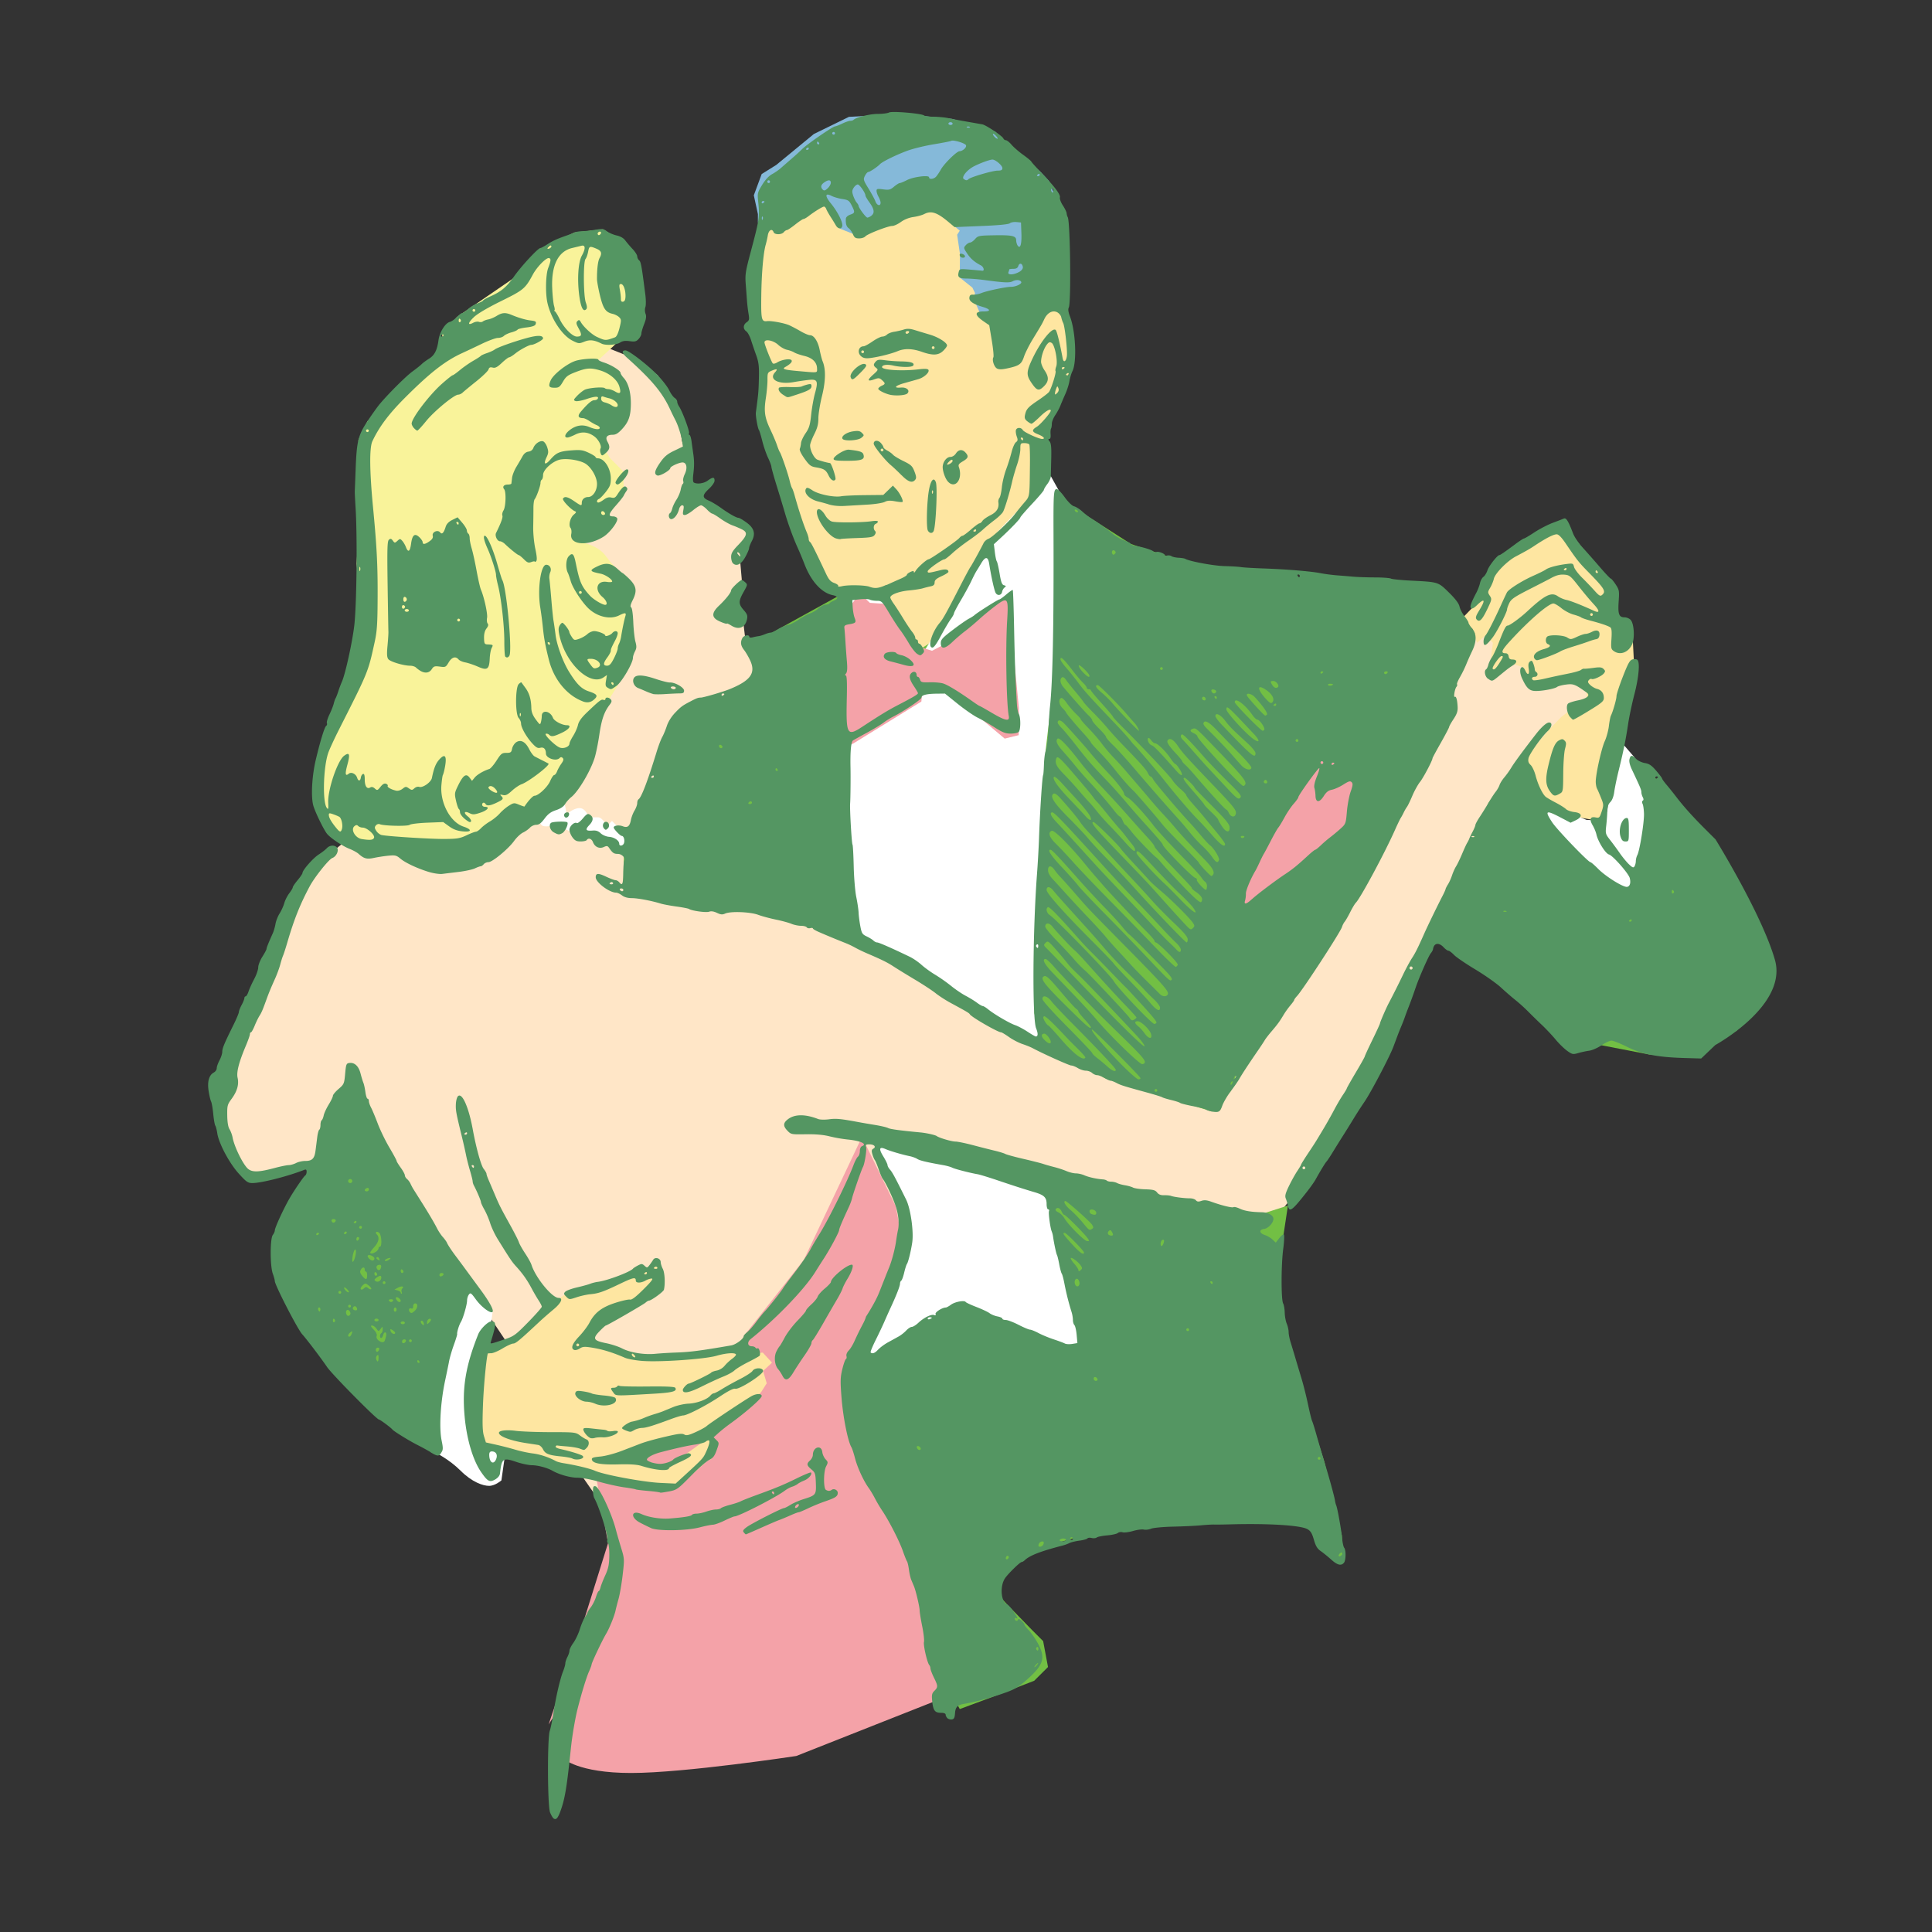
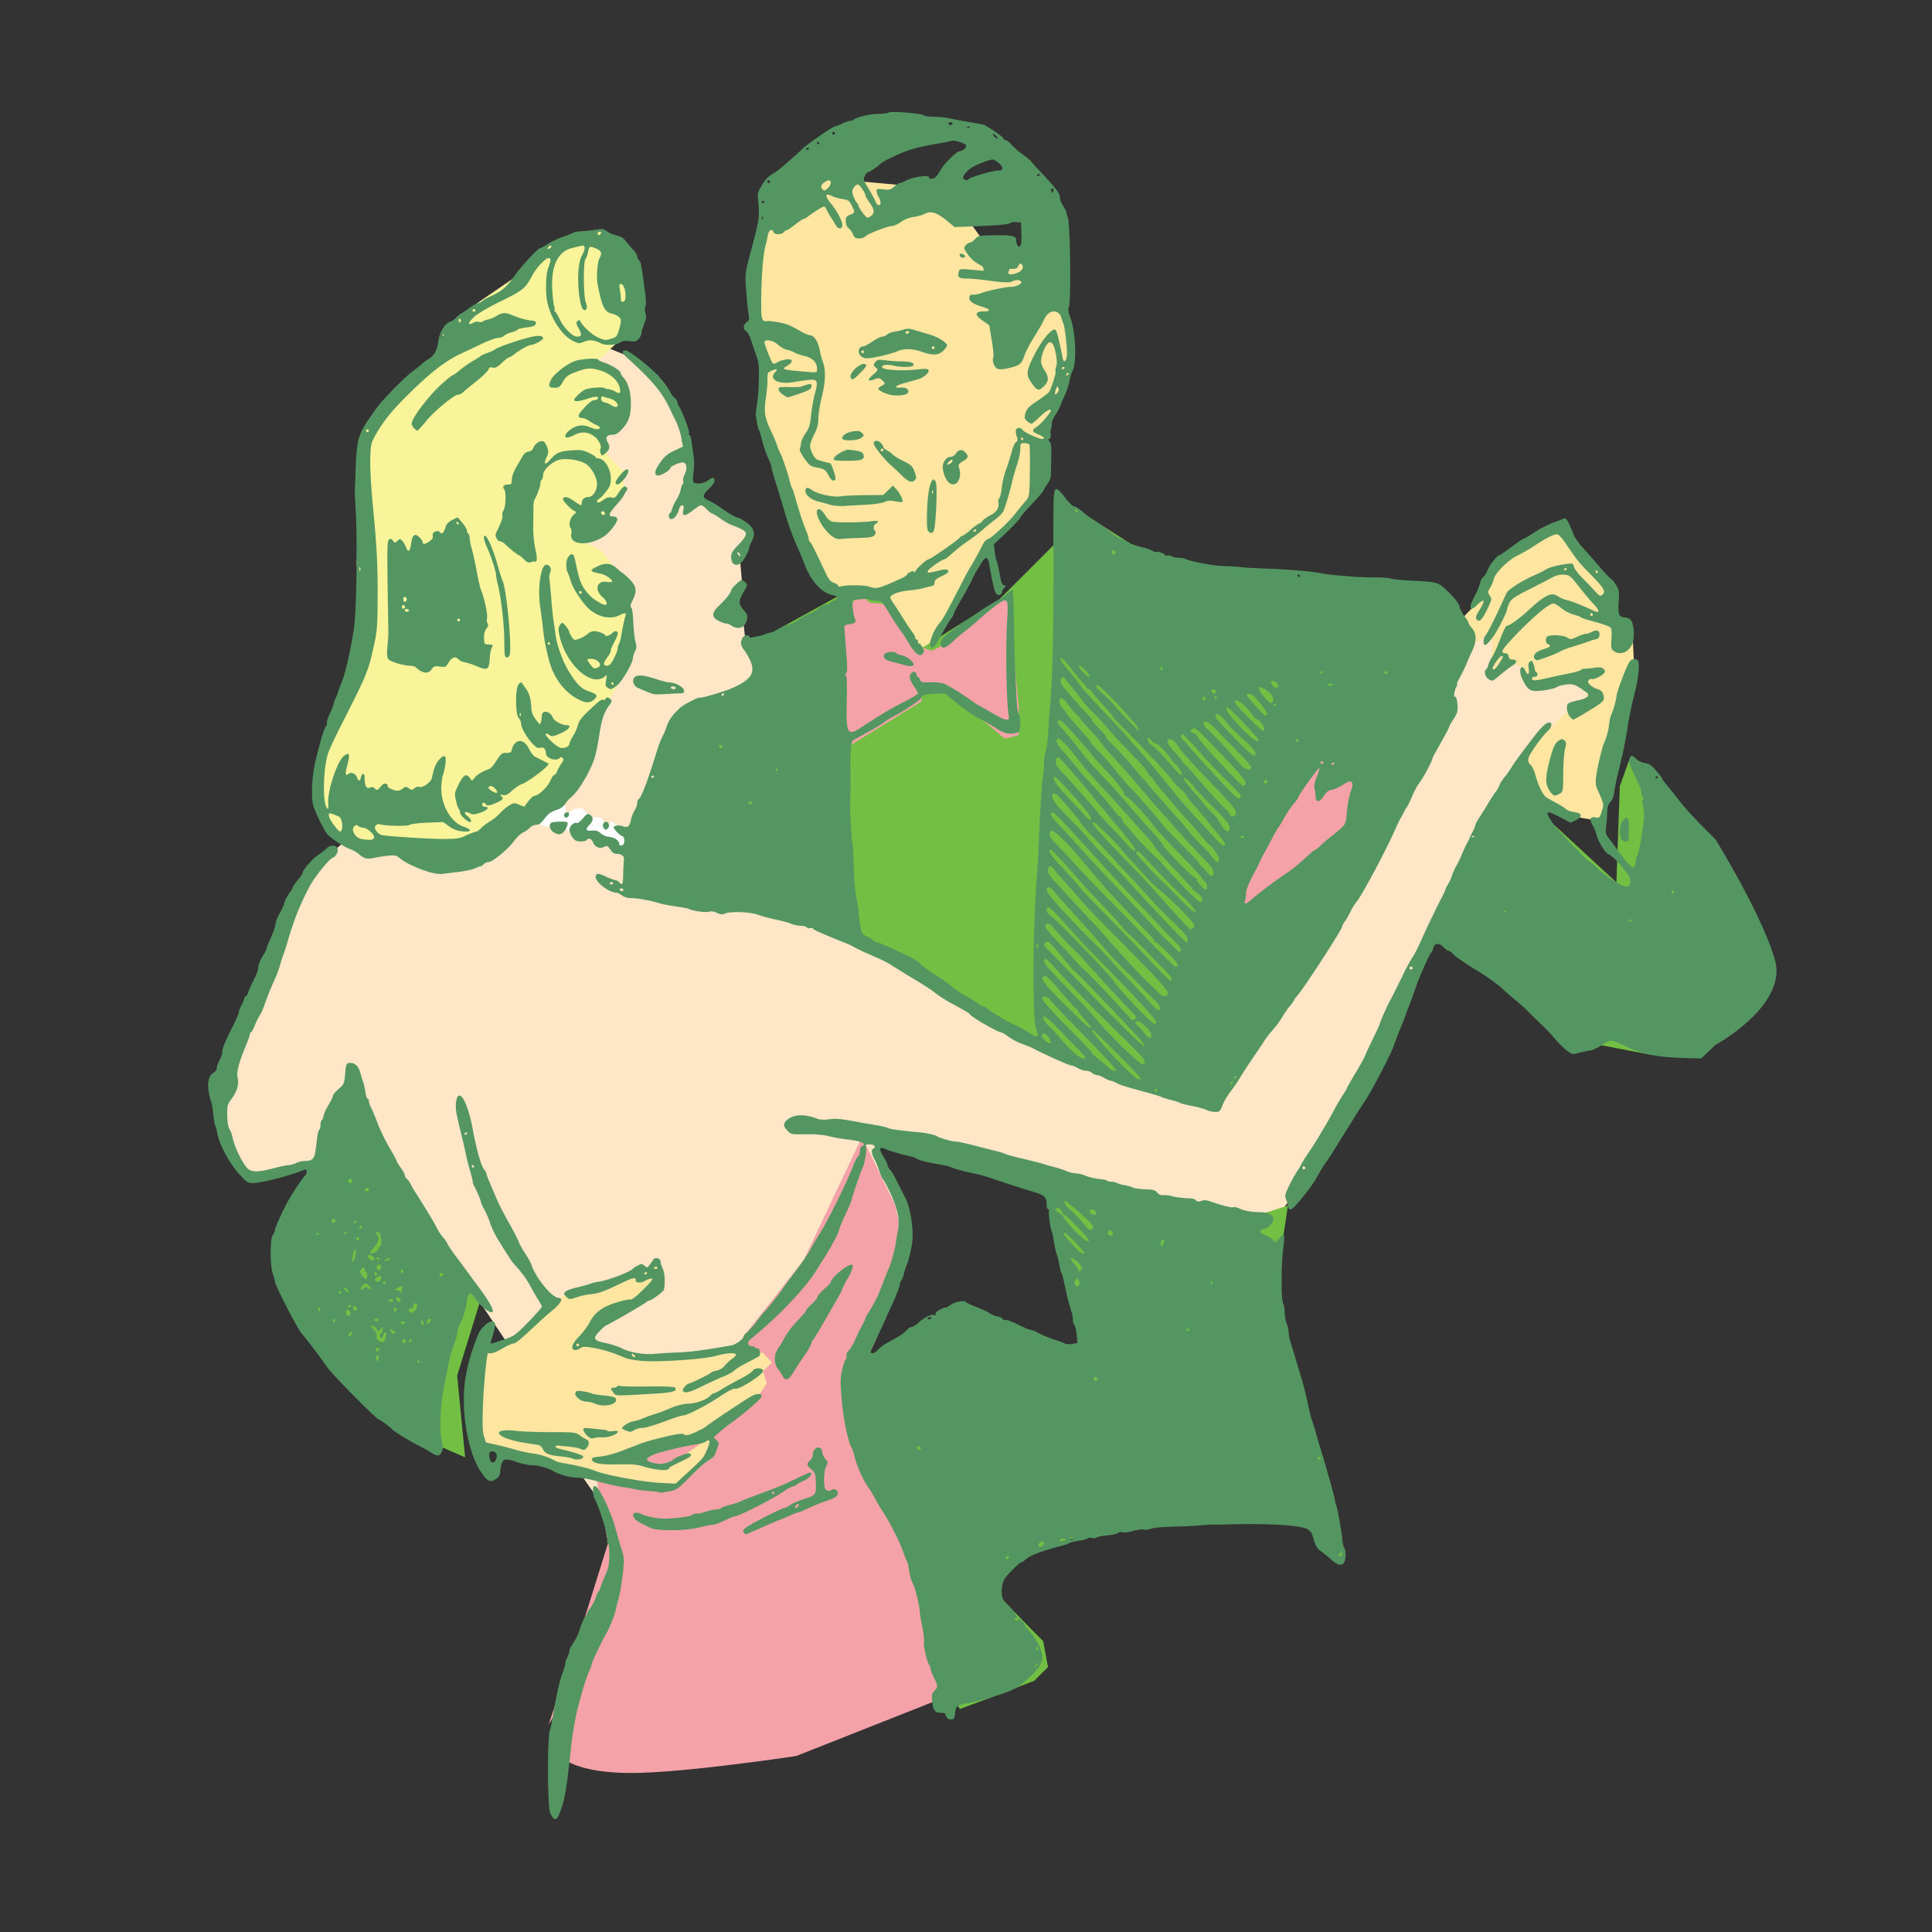
<svg xmlns="http://www.w3.org/2000/svg" viewBox="0 0 397.826 397.827">
  <rect x="0" y="0" width="397.826" height="397.827" fill="#333333" stroke="none" />
  <path fill="#FFE6C7" d="M122.94 70.768l7.19 2.865 5.28 3.614 4.03 6.834 1 6.727 1.19 3.781v4.667l1.67 2.624 1.44 1.44 8.98 4.97.62 2.26-1.61 2.97-.3 2.23.32 3.68-1.12 2.72-.83 3.11 2.17 2.16.55 4.61 3.28 4.3-1.58 3.93-4.92 5-9.17 1.83-4.83 11-2.17 7.29-3.16 7.71-.84 10.24 13.84 2.43 18.16 1 20.94 9.73 21.26 14.26 19.16 8.94 23.98 6.73h2.66l11.34-15.83 31-51.83 5.66-12.67v-4.5l3.67-8.67 9.82-8.75 12.37 8.94 7.14 3.22v8.43l-8.16 7.41-10.02 5.74-15.98 30.18-7.17 15.5-17.33 33.16-4.09 6.84-6.3 7.95-6.78-.12-24-4.33-35.44-8.84-13.96-3.79-1.16 3.2 4.39 9.59.84 8.34-3.17 9.5-7 16.33-.67 10-51 18.67-11.16-16.01-6.5-14.49-12.504-18.75L79.3 237.92l-6.334-16.33-3.833 8.66-3.5 10h-3.635l-10.013 2.5-2.842-2.84-4.4-8.52v-8.64l10.723-23.95 4.458-12.92 6.043-8.46 6.458-5.29 17.874-48.71 5.833-32.331 13.278-20.076z" />
  <path d="M153.14 275.14l12.385-15.725 11.966-25.312 6.939 14.236 2.326 11.93-6.451 15.693-4.838 10.621 4.71 18.549 6.579 10.451 8.21 19.5.892 13.893-31.891 12.607s-23 3.5-34 3.5-14-3-14-3l2.467-15.467-5.467 8.467 7.472-22.09 4.761-15.23-2.673-14.916-4.644-22.264 23.25 1.668 4.373-1.334 6.689-2.688.94-3.1z" fill="#F4A2A8" />
  <g fill="#FEE6A1">
    <path d="M157.06 278.52l-2.651.236-2.695-1.332-11.25 1.348-8.667.293-2.369-.873-5.298-1.268-2.5-.834.417-.416v-1.584l4.667-3.916 4.75-2.168 3.292-2.375 1.458-1.457-.688-2.75v-1.023l-.632-.811-1.429 1.916-1.643-.439-7.941 3.939-7.628 1.617-2.705 1.799-7.083 7.084-3.25 1.416-2 .619h-1.953l-2.796 5.234.667 7.73 1.833 7.25 5 1.084 4.917 1.75 9.917 2.262 14.667 3.111h5.833l3.639-2.729 2.28-2.051s0-.564.8-.564 1.364-2.164 1.364-2.164v-1.531l-1.5-.834-5.583 3.998-4.417 1.918-1.593-.844-2.657-.488 8.083-3.584 2.5-.084 3.042-.707 1.055-.973-1.264.264 9.958-7.209 1.708-1.707 1.167-1.836-.755-2.529 1.838-1.721-1.92-2.09zM336.12 129.92l-3.99-2.81.34-5.65-10.45-13.53-6.06 2.41-8.19 5.82-4.08 8.45-3.28 3.42 2.73 1.37 1 2.96 1.74-1.52 1.53 1.52-.78 6.06h2.03l2.46-1.86 2.36.81.69 2.7 3 1.44 7.32-1.45 2.21 2.53v1.01l-5.24 4.06-2.73 2.84-7.35 8.99 5.17 5.27 7.64 3.41 4.45.75h1.16l1.17-4.58 5.58-26.14zM219.13 55.422l-4-4.5-11.83-.167-6.5-9-9.76-3.5-16.88-1.53-9.86 3.364-3.26 5.064-.91 5.269-.91 7.167v11.333l2.31 6.042-1.16 10.739 3.26 8.219 5 15.838 3.67 8 3 3 2.2.8 7.8.7 3.33 4.5 4.67 6.81 1.26 2.76 1.08-4.41 11.66-19.5 3.25-3.25 9.47-11.126-.6-10.801 3.44-6.628 1.21-3.634V69.755l-1.8-8.25z" />
  </g>
-   <path fill="#85B9D9" d="M156.06 45.792v-1.703l-.84-3.875 1.62-4.375 3-1.875 7.75-6.375 7.22-3.528 10.78-.61 10.47 1.031 8.87 2.626 2.19 2.19 7.14 6.091 1.76 1.896.86 2.157.71 2.022 1.27 1.264v21.111l-2.4-.743-1.99.743-4.38 8.875-1.25 1.25-3.12 1-1.39-5.875v-2.625l-2.42-1.678-1.44-3.338.3-1.119-.55-1.115-2.59-2.063.04-4.842-.58-3.97.54-.837-4.91-4.129-2.63-1.034-13.17 6.33-3.95-1.58-2.86-5.443-3.71 1.755-6.31 3.817z" />
  <path d="M80.358 82.822l11.483-9.233-.805-4.706 3.031-3.587 11.366-7.791 6.158-5.416 1.9-1.803 4.777-2.401 5.898-.667 4.198 2.654 2.477 4.342 1 6.884v5.866l-1.25 2.25h-2.227l-2.136 2.137-3.771 3.479 2.926.842 2.062 2.062 1.646 3.854-.727 3.5-2.386 2.387-2.188 2.188v1.551l1.756 3.045 2.818 2.861.064 4.938-3.861 3.649.399 1.007v1.625l-4.495 3.505s2.848.669 4.245 2.62 4.564 5.117 4.564 5.117v2.569l-1.751 1.751 1.938 2.312v7.375l-1.625 5.25-.405 1.927-2.72 4.331-2.375 5.492-2.75 8.125-4.75 3.375-4.25 5.875-5.25 2.364-9.375 5.136-8.125.625-6.5-2.25-6 .875-4.875-2.5-2.125-.493-2.375-5.257v-8l2.75-9.875 3.625-10.386 2.125-11.614-1.042-10.499.792-13.376-.405-12.108 1.867-3.881 4.681-3.889z" fill="#F9F39A" />
  <g fill="#72BF44">
    <path d="M276.3 316.17l-3.59-15.15-5.58-17.6-4.91-15.33 2.98-19.85-9.9 3.18-33.74-7.83-5.55.66 3.19 20.15 5.77 13.22h-5.06l-22.28-8.38-22.5 14.18 1.34 7.11 10.66 24.39 7.17 30.84 3.33 6.16 6.7-2.49 8.63-3.34 2.84-2.83-1-5.33-2.28-2.28-5.14-5.28-2.08-2.28.8-5.7 7.54-3.29 3.94-1.36 4.05-1.15 6.5-2.33 36-2h5.34l3.95 6.21 3.32 3.33-.33-1.84zM87.217 253.83l-5.75-13.4-6.667-12.34-2.259-6.5-4.574 9.33-3 12.17-6.167 9-1.5 9.33 4.333 9.84 10.908 13.58 13.426 10.42 5.199 2.82 4.608 2.01-1.641-16.83 4.834-15.67zM300.35 127.04l-4.88-4.89-16.34-2.23-29.66-2.3-16.58-5.6-15.85-10.14-.1 10.38-11.16 11.16-15.78 9.92-1.54.01-7.43-11.2-8.06.39-18.5 10.21 2.33 2.51v4.66l-2.39 3.72-10.12 1.95-5.65 3.89-4.17 13.44-5.98 10.67-.13 9.64 17.02.94 25.29 5.42 24.12 13.43 32.62 18.95 22.14 6.91 3.89-4.21 1.36-4.1 6.33-10.98 23.22-39.26 9.12-21.41 10.22-18.55zM351.82 174.26l-10.99-14.08-5.29-3.86-2 5.57-.7 19.8-17.67-16.31-1.49-8.65-7.17 8.56-11.37 26.91 11.38 6.6 16.62 16.62 6.63-.18 9.95 1.92 8.42-1.74 9.44-3.15 4.56-9.02V192.2z" />
  </g>
  <path d="M110.97 168.57s.042.812.583 1.353 2.667 0 2.667 0l1.083.241 2.503 1.256 1.83.836 2.25-.833 1.75 1.75h2.5l.833 1.583 3.167 1.333v-2.917l-2.208-2.208-1.917-1.917-1.042 1.042s-.917-1.792-1.792-1.792h-1.958s-.541-1.896-1.896-1.896-2.698 1.344-2.698 1.344-.156-3.49-1.489-3.156-4.167 1.917-4.167 1.917v2.08z" fill="#FFF" />
  <path fill="#F4A2A8" d="M254.8 181.76l14.67-29.59 12.5 2.09v17.33l-27.17 22.5z" />
-   <path fill="#FFF" d="M332.47 153l.83-.83 3.23 3.74.94 2.43 2.25 4.58v9.75l-.67 4.75-1.17 3.75-1.79 3h-1.87l-6.84-4.08-9.16-9.17-1.67-6.16 10.17 4.08 3.08.08 1.17-1.9.33-3.52-.67-6.83zM96.467 263.71l4.976 6.395-.271 1.986-.58 1.619-2.5 11.375v7.875l.863 5.375 1.615-.666 1.605 1.062 1.073 1.072 1.083-.791-.427 1.197-.656 4.625s-1.281 1.125-2.531 1.125-3.5-.75-5.875-3.125-5.25-3.762-5.25-3.762l-2.375-11.238 3-10.625 4.125-11.375 2.132-2.13z" />
  <g fill="#FFF">
-     <path d="M210.63 213.42l4.43 2-2.09-6.81.83-13.27 1.67-22.79-.19-17.77 2.35-20.18.64-20.84v-12.31l-1.89-3.406-.74.731-10.22 10.725-2.2 3.85-13.25 21.25-8-12.45h-7l-2 2.27-1.67 16.5 3.17 51.5 7.14 4.19zM220.22 265.21l-2.58-12.12-1.63-8-8.17-4.13-17.12-5.25-11.31-1.6 2.48 6.6 4.45 10.38-.5 6.37-5.37 13.38-4 9.75h3.5l17.25-10.63 21.58 7.66h4.29v-1.03z" />
-   </g>
+     </g>
  <path fill="#F4A2A8" d="M175.66 153.12l14.06-8.66.32-3.34 4.11.26 12.73 10.71 2.88-.71.04-5.62-1.33-13.75.07-9.86-6.85 4.43-7.96 6.49-1.81.93-2.62-.8-6.66-8.83-3.53-.24-2.05-1.98-1.56 2.08-2.53 2.53v27.5z" />
  <path d="M113.97 374.41c-.166-.115-.481-.654-.702-1.199-.535-1.32-.586-15.297-.062-16.811.189-.549.532-2.215.76-3.703.502-3.279 1.37-7.018 1.986-8.559.25-.625.456-1.359.457-1.629.001-.271.193-.859.427-1.309s.425-1.039.425-1.309c0-.273.362-.996.806-1.609.443-.611 1.042-1.881 1.331-2.818.288-.939.758-2.047 1.045-2.465.287-.414.521-.84.521-.943s.311-.598.689-1.096c.379-.498.859-1.451 1.066-2.117.208-.666.46-1.209.562-1.209.101 0 .273-.354.38-.783.107-.432.548-1.553.979-2.492.625-1.365.792-2.166.824-3.969.022-1.242-.095-2.422-.26-2.621-.166-.201-.236-.469-.157-.596.322-.521-1.574-6.684-2.672-8.689-.149-.271-.271-.955-.271-1.516 0-.818.099-1.004.498-.93.794.146 3.332 5.521 4.211 8.92.203.783.688 2.465 1.078 3.734.697 2.27.703 2.363.328 5.586-.21 1.805-.592 4.033-.85 4.955-.258.92-.534 1.994-.614 2.387-.227 1.107-1.296 3.74-1.967 4.842-.751 1.236-2.968 5.92-2.968 6.275 0 .145-.246.809-.546 1.479-.513 1.146-1.472 4.264-2.298 7.484-.532 2.07-1.145 5.645-1.416 8.26-.862 8.299-1.249 10.582-2.243 13.219-.51 1.31-.84 1.61-1.36 1.25zm67.07-108.28c.346-.871.879-2.227 1.187-3.01s.668-1.682.802-1.994c.553-1.291 1.234-3.809 1.463-5.412.136-.939.32-2.029.413-2.42.298-1.268.112-3.172-.479-4.953-.573-1.723-2.014-4.76-2.649-5.584-.181-.236-.565-1.133-.856-1.996-.29-.859-.643-1.713-.782-1.893-.14-.182-.368-.725-.507-1.209-.197-.688-.154-.934.194-1.129.656-.367.179-.895-.809-.895-.728 0-.829.086-.675.57.173.547-.307 3.535-.662 4.127-.263.436-2.062 5.609-2.23 6.41-.082.391-.389 1.225-.682 1.852-1.273 2.723-1.981 4.402-1.981 4.703 0 .412-1.899 3.941-3.167 5.889-.529.812-1.305 2.029-1.724 2.705-2.199 3.547-8.113 9.691-13.313 13.834-.79.631-.654 1.492.235 1.492.309 0 .643.131.741.291.098.158.294.217.435.129.342-.209.702 1.266.381 1.562-.138.127-1.211.719-2.386 1.312-1.175.594-2.415 1.35-2.754 1.68-.34.328-1.365.895-2.279 1.256-.913.361-2.902 1.277-4.419 2.033-2.667 1.33-3.934 1.562-3.934.719 0-.346.885-1.293 1.207-1.293.335 0 4.473-2.021 4.618-2.256.083-.133.594-.326 1.137-.428.582-.109 1.255-.514 1.641-.986.359-.441 1.064-1.098 1.568-1.461.502-.359.848-.764.766-.895-.25-.404-2.064-.268-4.058.305-2.388.686-11.562 1.322-15.149 1.051-1.42-.105-3.056-.398-3.636-.648-2.608-1.127-4.604-1.74-6.851-2.102-1.468-.236-1.866-.207-2.461.184-.39.254-.902.391-1.139.299-.789-.303-.441-1.264 1.011-2.795.792-.834 1.742-2.094 2.112-2.799 1.099-2.1 2.533-3.199 5.348-4.107 1.37-.441 2.722-.74 3.006-.668.359.096 1.195-.539 2.769-2.102 1.641-1.631 2.101-2.234 1.693-2.227-.308.004-.88.193-1.271.418-.933.533-1.994.541-1.994.016 0-.783-.476-.688-3.323.678-3.38 1.619-4.36 1.961-6.076 2.119-.705.064-1.961.346-2.792.623-1.497.5-1.516.5-2.127-.111-.546-.547-.568-.666-.193-1.041.233-.232 1.318-.629 2.412-.881 1.093-.252 2.309-.586 2.7-.744s1.108-.34 1.592-.4c1.917-.24 6.733-2.059 7.243-2.734.082-.107.525-.393.985-.631.761-.395.885-.391 1.374.053.509.459.562.453 1.008-.119.259-.332.604-.83.767-1.104.395-.668 1.556-.32 1.556.465 0 .311.198.947.441 1.416.4.775.518 3.016.224 4.273-.099.426-2.616 2.252-3.104 2.252-.123 0-.425.182-.672.402-.476.426-7.932 4.725-8.195 4.725-.084 0-.67.531-1.302 1.184-1.47 1.514-1.241 1.922 1.375 2.449 1.087.219 2.552.699 3.257 1.066 1.679.873 4.527 1.342 6.836 1.123a89.538 89.538 0 014.414-.266c2.846-.102 4.877-.365 11.25-1.465.957-.164 2.563-1.354 2.563-1.896 0-.145.327-.52.727-.834s1.232-1.256 1.849-2.092c.617-.834 1.411-1.816 1.765-2.184.759-.785 3.364-4.076 3.784-4.779.16-.27.865-1.244 1.566-2.164 1.714-2.254 1.576-2.066 2.694-3.672.545-.783 1.189-1.809 1.432-2.277.242-.471 1.074-1.881 1.849-3.135 1.941-3.139 5.746-10.869 6.975-14.164.277-.742.68-1.494.894-1.672.214-.18.39-.697.39-1.154 0-.473.184-.898.428-.992 1.181-.453-.262-1.123-2.991-1.387a30.074 30.074 0 01-3.702-.652c-1.24-.314-2.849-.455-4.874-.422-2.979.051-3.033.039-3.8-.76-.912-.953-.867-1.594.165-2.363 1.396-1.041 3.539-1.045 6.194-.012.371.145 1.379.166 2.24.051 1.435-.195 2.402-.104 6.057.58.704.133 2.242.396 3.417.588 1.176.191 2.381.475 2.68.633.454.238 2.377.5 6.72.912 1.187.113 2.973.512 3.276.732.537.393 3.091 1.143 3.887 1.143.438 0 2.049.332 3.58.736 1.532.406 3.554.92 4.494 1.143.939.223 1.916.523 2.172.666.254.145 1.919.6 3.701 1.014 1.783.412 3.624.879 4.095 1.039s1.496.453 2.278.65c.784.197 1.921.572 2.527.832.607.258 1.484.471 1.951.471.466 0 1.252.18 1.745.4.861.383 2.489.744 3.793.838.34.023.713.139.83.258.119.117.521.213.896.213.377 0 .922.127 1.213.283.29.156 1.019.359 1.618.455.601.096 1.344.309 1.653.473.31.166 1.45.328 2.533.361 1.617.049 2.054.166 2.429.652.319.416.758.586 1.453.564.549-.014 1.19.049 1.425.141.569.223 2.771.506 3.884.498.491-.002 1.043.178 1.228.398.253.305.529.338 1.13.127.585-.203 1.125-.158 2.047.178 2.123.768 4.276 1.293 4.565 1.115.152-.094.725.043 1.273.303.999.475 2.394.705 4.528.746 1.349.027 2.42.631 2.42 1.363 0 .822-1.073 1.98-1.929 2.078-1.072.123-.99.875.138 1.24.503.162 1.221.582 1.594.934l.681.641.726-.936c.398-.516.825-.838.946-.721.122.119.059 1.465-.142 2.99-.432 3.297-.44 10.391-.015 11.188.166.309.313 1.162.328 1.898.015.732.202 1.754.416 2.268.215.514.39 1.291.389 1.727 0 .436.18 1.369.399 2.074.221.703.667 2.178.99 3.275.324 1.096.9 3.018 1.279 4.271.381 1.252.975 3.625 1.322 5.27s.725 3.182.841 3.416c.116.236.5 1.453.854 2.707.614 2.17 1.137 3.947 2.093 7.121.766 2.539 1.683 5.943 1.763 6.539.042.318.158.775.258 1.014.266.635 1.048 5.016 1.218 6.83.083.859.271 1.717.423 1.9.397.486.365 2.588-.048 3.084-.573.693-1.358.496-2.64-.662-.662-.598-1.621-1.375-2.132-1.73-.714-.492-1.042-1.037-1.424-2.355-.393-1.354-.676-1.811-1.351-2.18-1.442-.785-7.939-1.186-15.807-.977-1.488.041-3.026.061-3.418.043-.391-.016-1.608.055-2.705.16-1.097.102-3.66.225-5.696.268-2.047.045-4.08.236-4.546.426-.464.191-1.14.271-1.501.18-.36-.09-1.358.041-2.216.289-.857.25-1.823.371-2.146.268-.321-.102-.767-.035-.987.15-.222.184-1.209.404-2.193.488-.985.084-1.949.279-2.144.432-.193.154-.667.201-1.05.104-.385-.096-.771-.057-.859.086s-.832.35-1.655.461c-.821.109-1.748.334-2.057.496-.311.164-.951.398-1.425.52-4.504 1.162-6.788 2.049-7.788 3.025-.207.201-.491.367-.632.367-.346 0-2.919 2.531-3.475 3.418-1.041 1.66-.754 4.828.482 5.303.243.092.825.738 1.296 1.436.899 1.332 1.038 1.668.568 1.377-.156-.096-.284-.047-.284.109 0 .449.506.646.646.25.091-.26.294-.209.735.184.337.299.611.662.611.805 0 .145.383.646.851 1.115.468.467 1.302 1.654 1.852 2.639 1.695 3.031 1.31 4.439-2.037 7.445-1.765 1.586-2.565 2.082-4.469 2.77-2.825 1.02-6.321 1.977-8.505 2.33-1.473.238-1.893.65-1.986 1.938-.069.957-.206 1.225-.66 1.291-.314.045-.732-.078-.926-.271h.004c-.193-.195-.353-.52-.353-.723 0-.23-.362-.371-.961-.371-1.246 0-1.604-.469-1.8-2.365-.136-1.328-.072-1.637.446-2.156.765-.766.757-1-.101-2.74-.385-.783-.703-1.623-.709-1.867 0-.242-.117-.562-.248-.711-.427-.48-1.254-4.102-1.086-4.746.09-.344-.071-1.785-.359-3.201-.286-1.418-.525-2.896-.531-3.289-.012-.771-.785-4.062-1.172-4.984-.131-.312-.375-.889-.542-1.281-.167-.391-.389-1.354-.492-2.137-.104-.781-.282-1.551-.397-1.709-.117-.156-.502-1.117-.857-2.135-.706-2.027-2.859-6.242-4.221-8.26a30.484 30.484 0 01-1.519-2.562c-.36-.705-.935-1.666-1.277-2.137-1.062-1.457-2.322-4.188-2.827-6.123-.265-1.02-.6-2.045-.742-2.279-.737-1.213-1.726-6.164-2.044-10.252-.267-3.412-.243-4.166.177-5.875.266-1.076.596-1.996.732-2.043s.186-.324.11-.615c-.079-.305.112-.779.454-1.123.326-.324.865-1.201 1.195-1.947a58.73 58.73 0 011.27-2.646c.457-.887.89-1.615 1.115-2.424 0 .01 1.87-2.84 2.7-4.95zm32.48 76.74c.195-.234.291-.428.213-.428-.079 0-.303.193-.497.428-.195.234-.291.428-.212.428.08 0 .31-.2.5-.43zm.29-3.43c0-.246-.131-.365-.289-.266-.16.098-.217.297-.126.443.25.4.42.33.42-.17zm-6.14-18.62a.307.307 0 00-.095-.424c-.144-.09-.334.031-.424.266-.178.461.251.592.519.16v-.01zm68.74-.86c.071-.213-.036-.32-.249-.25a.887.887 0 00-.498.5c-.072.213.035.32.248.248.21-.07.44-.29.5-.5zm-61.51-2.11c.073-.377-.044-.494-.42-.422a.854.854 0 00-.622.623c-.072.375.044.492.42.42.28-.05.57-.33.62-.62zm4.6-.76c0-.156-.248-.285-.553-.285-.304 0-.632.129-.729.285-.1.16.139.285.552.285.41.02.73-.11.73-.27zm1.43-.28c0-.156-.129-.285-.285-.285s-.285.129-.285.285.129.285.285.285.29-.12.29-.27zm50.98-16.52c0-.156-.129-.285-.285-.285s-.285.129-.285.285.129.285.285.285.29-.11.29-.27zm-82.31-1.98c0-.336-.557-.695-.76-.492-.204.205.154.76.49.76.15 0 .27-.12.27-.27zM225.99 284c-.176-.527-.789-.615-.789-.113 0 .248.203.451.45.451.25 0 .4-.15.34-.34zm-95.35-4.94c-.198-.238-.419-.375-.491-.303-.197.197.204.736.548.736.18 0 .16-.17-.06-.44zm50.2-1.16c.352-.408 1.26-1.08 2.017-1.496.759-.414 1.756-.965 2.218-1.223.461-.256 1.148-.801 1.527-1.209s.894-.744 1.145-.744c.252 0 .866-.383 1.367-.854 1.131-1.061 2.659-1.811 3.24-1.586.293.111.391.039.29-.223-.14-.363 1.385-1.326 2.101-1.326.158 0 .643-.264 1.08-.586.818-.604 2.776-.959 3.031-.549.078.127 1.072.59 2.207 1.025 1.133.438 2.35 1.01 2.7 1.273.351.266 1.088.566 1.638.67.55.102 1 .309 1 .459 0 .148.312.271.694.271s1.568.447 2.635.994c1.066.549 2.133.998 2.37.998.235 0 1.021.316 1.744.701s2.131.969 3.13 1.297c.998.328 2.028.711 2.288.854.261.141.949.178 1.531.084l1.058-.172-.153-1.699c-.085-.936-.294-1.838-.463-2.008-.171-.17-.309-.648-.309-1.064 0-.414-.118-1.127-.262-1.58a53.257 53.257 0 01-1.47-5.811c-.191-1.018-.445-1.979-.564-2.135-.118-.158-.353-1.029-.52-1.939-.168-.91-.38-1.775-.472-1.924-.152-.246-.617-2.445-.809-3.826a4.678 4.678 0 00-.264-.998c-.298-.688-.715-3.795-.561-4.193.075-.199-.004-.363-.177-.363-.176 0-.315-.484-.315-1.094 0-1.338-.506-1.842-2.42-2.412-2.394-.713-4.13-1.271-7.622-2.449-1.842-.623-3.7-1.191-4.13-1.266-1.647-.285-4.756-1.088-5.268-1.361-.294-.158-1.135-.393-1.869-.523-3.408-.602-4.795-.934-5.326-1.273-.314-.203-1.02-.461-1.565-.572-1.532-.314-4.033-1.049-4.979-1.463-1.279-.559-1.424-.07-.447 1.516.48.781.873 1.592.873 1.799s.242.641.537.965c.459.504 1.057 1.617 3.297 6.141.914 1.848 1.584 6.584 1.248 8.83-.266 1.777-.832 4.072-1.09 4.414-.117.156-.372.959-.564 1.781-.193.822-.467 1.568-.608 1.654-.141.088-.255.375-.257.641 0 .475-.757 2.406-1.914 4.896-.328.705-.896 1.975-1.264 2.82-.367.848-1.195 2.602-1.844 3.9s-1.107 2.432-1.021 2.52c.31.36.92.14 1.52-.57zm-61.59-.96c0-.156-.128-.285-.285-.285s-.285.129-.285.285.128.285.285.285c.16 0 .29-.13.29-.28zm125.6-3.14a.285.285 0 10-.57 0c0 .156.129.283.285.283.16.01.29-.12.29-.28zm-52.97-2.45c0-.061-.193-.113-.428-.113s-.427.125-.427.277c0 .15.192.201.427.111s.43-.22.43-.28zm30.4-6.97c.038-.221-.052-.594-.202-.828-.398-.617-.978.053-.728.84.21.66.81.65.93-.01zm27.41-.26a.293.293 0 00-.301-.285c-.167 0-.223.127-.126.285.097.156.232.283.302.283s.13-.12.13-.28zm-116.48-2.01c0-.166-.128-.223-.285-.125s-.285.232-.285.301c0 .07.127.127.285.127.16 0 .29-.14.29-.3zm89.34-1.51c-.501-.752-1.842-1.76-2.057-1.545-.091.09.228.611.706 1.156.48.547.873 1.154.873 1.348 0 .277.092.277.434-.008.38-.32.38-.45.05-.96zm-87.21.38c-.098-.158-.298-.215-.444-.125-.395.244-.321.414.179.414.24 0 .36-.13.26-.29zm87.87-3.07c0-.354-3.62-4.041-3.968-4.041-.528 0-.352.275 1.475 2.297 1.6 1.76 2.49 2.39 2.49 1.74zm16.5-2.41c.012-.119-.095-.215-.233-.215-.358 0-.642.844-.41 1.219.17.29.58-.36.64-1zm-15.78-.57c-.66-.943-4.482-4.771-4.766-4.771-.133 0-.389-.32-.566-.711-.333-.73-.918-.934-1.23-.428-.096.154.152.432.552.613s.967.736 1.259 1.232c.819 1.389 4.108 4.686 4.686 4.695.48.02.49-.03.07-.63zm5.25-.71c-.002-.117-.124-.404-.271-.639-.204-.32-.35-.344-.599-.094-.181.18-.242.467-.137.637.22.35 1.02.42 1.01.09zm-4.31-1.18c.32-.203.32-.342 0-.857-.388-.621-5.169-4.873-5.48-4.873-.549 0-.002.967 1.041 1.84.664.559 1.786 1.719 2.491 2.576 1.38 1.68 1.38 1.68 1.95 1.31zm.85-3.38c-.12-.627-1.37-.861-1.37-.256 0 .232.16.488.355.566.73.3 1.11.18 1.02-.31zm-72.56 65.89c-.268-.322-.149-.539.606-1.104.977-.73 7.211-3.906 7.668-3.906.144 0 .739-.299 1.323-.666.584-.365 1.798-.896 2.698-1.178 2.556-.799 2.633-.898 2.544-3.324-.07-1.926-.144-2.15-.92-2.805-.992-.838-1.038-1.156-.269-1.852.313-.285.57-.793.57-1.131 0-1.639 1.77-2.164 1.945-.576.053.469.351 1.127.664 1.465.538.576.544.66.11 1.498-.526 1.016-.557 4.475-.043 4.801.44.279.831.283 1.204.008.471-.348 1.247.041 1.247.623 0 .705-.44 1.002-2.563 1.732a40.107 40.107 0 00-3.54 1.447c-.928.447-1.801.812-1.938.812-.138 0-.788.238-1.445.527-1.113.492-2.143.924-2.476 1.039-.501.174-1.622.654-4.082 1.746-1.541.686-2.838 1.246-2.885 1.246-.046 0-.234-.182-.418-.402zm11.32-5.56c.071-.213-.036-.32-.25-.25a.895.895 0 00-.499.5c-.071.213.036.32.25.248.21-.07.43-.29.5-.5zm-30.42 4.66a49.297 49.297 0 01-2.279-1.119c-2.088-1.092-1.777-2.715.336-1.752 1.458.664 3.902 1.045 5.788.9 2.842-.217 4.405-.471 4.573-.742.088-.143.52-.258.961-.258s1.346-.191 2.012-.428c.666-.234 1.554-.426 1.972-.426.419 0 .884-.123 1.033-.271s.998-.459 1.888-.691c.89-.23 1.884-.562 2.209-.738.326-.174 1.777-.746 3.225-1.273 4.094-1.488 5.561-2.098 8.407-3.498 1.453-.715 2.713-1.229 2.8-1.141.329.328-.47 1.281-1.372 1.639-.515.203-1.128.527-1.363.717-.235.191-.748.445-1.14.564-.391.119-1.097.506-1.566.857-1.823 1.367-9.439 5.26-10.293 5.26-.157 0-1.08.385-2.05.854-.97.471-2.05.855-2.4.859-.35.002-1.562.244-2.693.539-2.75.72-8.61.8-10.06.15zm25.35-7.24a.294.294 0 00-.301-.285c-.167 0-.223.127-.126.285.097.156.233.283.302.283s.13-.11.13-.27zm-23.66-.11c-.065-.061-1.139-.199-2.386-.305-1.247-.105-2.355-.246-2.463-.314-.108-.066-1.202-.26-2.432-.43-1.23-.172-3.533-.684-5.117-1.141-1.651-.477-3.561-.83-4.476-.83-1.438 0-3.725-.641-5.102-1.428-1.065-.609-2.983-1.129-4.204-1.141-.705-.006-2.178-.316-3.272-.689-2.738-.932-2.999-.746-3.344 2.389-.048.436-.417.896-.982 1.225-1.129.658-1.564.428-2.92-1.545-1.67-2.43-2.939-6.703-3.371-11.344-.553-5.953.18-10.426 2.782-16.98.441-1.111 2.025-2.67 2.711-2.67 1.038 0 1.028.555-.069 4.104-.189.611-.314.629 2.9-.449 1.821-.609 2.208-.896 4.768-3.514 1.532-1.564 2.787-2.988 2.789-3.164 0-.174-.285-.75-.638-1.281-.352-.531-1.015-1.67-1.473-2.531-.914-1.721-1.828-3.012-3.197-4.514-.848-.932-1.218-1.48-3.769-5.598-.583-.939-1.28-2.414-1.549-3.275-.27-.861-.808-2.123-1.197-2.805-.388-.682-.706-1.379-.706-1.549 0-.289-.851-2.293-1.445-3.402-.145-.273-.263-.656-.26-.855 0-.197-.244-1.191-.547-2.211-.303-1.018-.677-2.492-.83-3.275-.154-.783-.546-2.514-.873-3.844-1.156-4.717-1.259-5.277-1.211-6.543.027-.703.222-1.453.433-1.664.836-.836 2.204 2.219 3.039 6.781.705 3.857 1.703 7.471 2.257 8.176.316.402.576.854.576 1.004 0 .152.175.68.389 1.174s.796 1.857 1.293 3.033c1.004 2.371 1.163 2.684 3.301 6.551.823 1.488 1.588 3.002 1.699 3.363s.686 1.387 1.276 2.279c.591.891 1.174 1.936 1.295 2.32.84 2.666 4.251 6.848 5.587 6.848 1.036 0 .559 1.053-1.1 2.428-.9.748-2.15 1.84-2.776 2.426-4.083 3.82-4.949 4.545-5.436 4.545-.3.002-1.289.449-2.198.998-.908.547-1.966.996-2.35.996-.383 0-.705.031-.715.07-.346 1.428-.856 6.969-.991 10.752-.136 3.832-.087 5.279.214 6.266l.392 1.281 2.124.475c1.168.262 2.957.725 3.975 1.029s2.62.646 3.56.762c1.508.186 3.304.781 4.736 1.57.255.141.959.334 1.566.432 2.618.418 5.458 1.104 6.515 1.57 1.871.83 9.959 2.33 13.418 2.492l3.166.148 1.819-1.66c3.462-3.162 3.822-3.537 4.27-4.463.817-1.689 1.098-2.783.714-2.783-.19 0-.477.131-.638.293s-1.116.42-2.122.572c-1.75.268-3.742.709-7.058 1.564-1.583.408-2.889 1.102-2.889 1.537 0 .355 1.623.875 2.735.875.892 0 2.368-.486 2.676-.883.319-.41 2.932-1.424 3.304-1.281.813.312.342.756-1.879 1.771-1.253.574-2.279 1.139-2.279 1.254 0 .699-2.739.486-5.696-.443-.895-.279-2.324-.375-4.726-.311-3.625.1-5.316-.209-5.466-.99-.07-.367.272-.488 1.744-.627 1.052-.098 2.965-.607 4.499-1.199l3.664-1.41c1.269-.488 3.519-1.1 6.378-1.734 1.705-.377 2.372-.42 2.759-.18.405.254.886.148 2.348-.516 1.011-.457 2.019-1.014 2.239-1.232.439-.439 7.401-5.088 9.165-6.119 1.026-.6 2.176-.635 2.176-.066 0 .502-3.393 3.469-6.563 5.74a32.776 32.776 0 00-2.304 1.832l-1.035.924.58.578c.576.576.577.588.035 2.094-.434 1.207-.748 1.613-1.539 1.99-.546.264-2.247 1.752-3.779 3.311-2.621 2.668-2.88 2.854-4.391 3.156-1.76.31-1.91.33-2.08.17zm-33.57-6.9c.331-.869-.059-1.531-.902-1.531-.375 0-.535.205-.535.689 0 1.63.93 2.18 1.44.84zm-4.58-60.21c0-.156-.135-.285-.301-.285s-.223.129-.125.285c.097.158.232.285.301.285.07.02.12-.11.12-.27zm-1.42-6.85c0-.166-.128-.223-.285-.125-.157.096-.285.232-.285.301 0 .07.128.127.285.127.15-.01.28-.14.28-.31zm21.65 66.98c-.235-.131-1.294-.324-2.353-.428-2.488-.242-3.212-.535-3.676-1.484-.208-.426-.636-.816-.949-.867-.313-.053-1.402-.221-2.42-.373-3.259-.49-5.696-1.402-5.696-2.133 0-.477 1.528-.658 3.45-.41 1.157.15 4.405.273 7.218.273 4.883.002 5.153.031 5.981.652.477.359 1.092.736 1.366.836.62.229.647 1.152.051 1.748-.531.531-.455.523-1.438.148-.431-.162-1.618-.363-2.639-.445-1.02-.08-1.925-.17-2.012-.199s-.221.07-.3.221c-.079.152.371.385.997.52 1.905.41 4.256 1.133 4.555 1.398.64.57-1.23 1.04-2.13.54zM88.63 299a46.187 46.187 0 00-2.706-1.479c-1.641-.826-4.855-2.809-5.116-3.156-.289-.385-2.541-2.055-2.771-2.057-.473-.002-9.673-9.316-10.69-10.82-1.208-1.787-4.271-5.824-5.112-6.736-.949-1.027-5.641-10.141-5.65-10.973 0-.207-.189-.889-.415-1.516-.574-1.592-.573-7.201 0-7.959.23-.303.418-.727.418-.941 0-.553 1.813-4.498 3.045-6.621.971-1.676 2.912-4.51 3.217-4.697.159-.1.289-.441.289-.762 0-.441-.122-.535-.499-.389-3.398 1.336-8.81 2.713-10.658 2.715-.928 0-1.242-.217-2.795-1.924-1.955-2.148-4.131-6.223-4.447-8.33-.105-.705-.289-1.41-.406-1.566-.119-.158-.309-1.242-.423-2.41-.115-1.168-.316-2.322-.446-2.562-.13-.242-.357-1.209-.506-2.148-.307-1.945.071-3.295 1.074-3.832.326-.174.594-.57.594-.879s.256-1.037.569-1.623c.313-.584.57-1.377.57-1.76 0-.719.398-1.674 2.31-5.539.609-1.234 1.108-2.42 1.108-2.637s.256-.873.569-1.457c.313-.584.57-1.225.57-1.422 0-.199.118-.361.263-.361.144 0 .411-.449.593-1.001.182-.55.704-1.701 1.161-2.557s.831-1.939.831-2.407.385-1.456.855-2.197c.47-.741.854-1.463.854-1.604 0-.241.377-1.183 1.28-3.191.211-.47.467-1.352.568-1.96.101-.607.484-1.579.85-2.159s.798-1.534.96-2.121.623-1.497 1.023-2.023c.401-.525.729-1.08.729-1.232s.449-.814.997-1.471c.548-.656.997-1.321.997-1.477 0-.578 2.174-3.058 3.331-3.8.657-.421 1.414-1.008 1.682-1.304.571-.631 1.615-.705 2.079-.146.469.566-.082 1.834-.937 2.159-.732.278-3.653 3.932-4.677 5.851-1.981 3.712-3.224 6.83-4.597 11.535-.343 1.174-.736 2.393-.875 2.706-.138.313-.402 1.146-.586 1.851-.185.705-.652 1.986-1.04 2.849-.883 1.964-1.315 3.005-1.771 4.272-.803 2.227-1.031 2.762-1.46 3.43-.247.385-.695 1.309-.997 2.051-.301.744-.644 1.354-.762 1.354s-.214.178-.214.393c0 .213-.372 1.271-.827 2.35-1.442 3.416-1.972 5.471-1.709 6.621.312 1.367-.094 2.789-1.236 4.336-.862 1.168-.924 1.402-.897 3.408.02 1.412.182 2.393.471 2.848.243.383.525 1.145.628 1.691.382 2.039 2.288 5.84 3.283 6.547.913.652 2.228.586 5.416-.266 1.175-.314 2.457-.576 2.848-.58.392-.006 1.079-.199 1.528-.434s1.29-.426 1.868-.426c1.447 0 1.921-.473 2.137-2.137.102-.783.261-2.035.354-2.781.093-.748.279-1.428.416-1.512.136-.086.248-.523.248-.977 0-.449.111-.889.248-.973.136-.084.323-.529.415-.99.092-.459.558-1.471 1.034-2.244.477-.775.864-1.586.862-1.803 0-.219.521-.85 1.163-1.402 1.123-.965 1.175-1.086 1.357-3.133.174-1.939.249-2.137.848-2.221 1.079-.152 1.928.631 2.316 2.135.195.758.462 1.633.593 1.945.131.314.319 1.178.418 1.922.1.744.3 1.354.447 1.354s.268.225.269.5c0 .273.207.881.458 1.352.251.469.866 1.943 1.368 3.275s1.577 3.547 2.39 4.922c.813 1.375 1.479 2.605 1.479 2.734 0 .127.385.764.854 1.412.47.648.854 1.357.854 1.574s.205.566.457.775c.251.207.572.641.711.959.141.32.416.838.611 1.15l1.527 2.422c1.598 2.529 2.717 4.422 3.344 5.656.289.57.815 1.357 1.168 1.748.354.393.727.906.83 1.141.237.541.973 1.654 1.905 2.885.4.527 1.337 1.793 2.083 2.811.745 1.02 2.063 2.812 2.929 3.988 1.816 2.465 2.756 4.172 2.514 4.564-.313.508-2.288-.932-3.418-2.492-1.01-1.393-1.15-1.49-1.48-1.039-.201.273-.365.807-.365 1.184 0 .867-.823 3.723-1.288 4.475-.366.592-.832 2.125-.755 2.484.025.111-.284 1.115-.686 2.227s-.84 2.621-.977 3.355c-.136.732-.5 2.502-.806 3.932-.957 4.447-1.271 9.752-.734 12.361.327 1.588.322 1.928-.042 2.482-.48.85-.79.84-2.22-.03zm-2.27-18.65c-.097-.158-.232-.287-.302-.287s-.125.129-.125.287c0 .154.136.283.301.283.16.01.21-.12.12-.28zm-8.41-.77c0-.572-.083-.686-.323-.445-.178.178-.246.523-.152.77.26.68.47.53.47-.33zm.11-1.65c.1-.26 0-.428-.254-.428a.423.423 0 00-.418.428c0 .234.115.428.254.428s.32-.19.42-.43zm5.52-1.8c.062-.186-.09-.338-.338-.338s-.451.203-.451.451c0 .51.62.42.79-.11zm-4.4.02c.066-.117.205-.564.308-.996.217-.91-.359-1.117-.596-.215-.082.314-.262.57-.4.57-.344 0-.318-.777.034-.996.156-.096.28-.457.275-.801-.01-.611-.017-.613-.43-.066-.416.551-.428.549-.862-.07-.242-.346-.649-.629-.904-.629-.353 0-.271.201.338.836.523.547.738 1.006.618 1.32-.29.72 1.24 1.71 1.61 1.05zm5.61-.07a.286.286 0 00-.285-.285c-.156 0-.285.129-.285.285s.128.285.285.285c.16.01.29-.12.29-.28zm-12.42-1.3c.267-.697.209-.789-.254-.404-.474.393-.567.854-.173.854.13-.01.32-.21.42-.45zm9-.34c0-.119-.243-.367-.539-.553-.468-.291-.52-.262-.394.217.13.51.93.8.93.33zm5.82-2.16c-.098-.256-.3-.391-.448-.301-.16.1-.132.332.071.574.41.51.62.36.38-.27zm-3.83.1c0-.156-.192-.283-.427-.283s-.428.127-.428.283c0 .158.192.285.428.285.24 0 .43-.12.43-.28zm5.35-.74c-.28-.279-.785.15-.785.67 0 .436.038.434.481-.01.27-.26.4-.56.31-.66zm-19.74.15c-.244-.395-.415-.32-.415.18 0 .244.13.363.289.266.15-.1.21-.31.12-.45zm8.98.02c0-.158-.192-.285-.427-.285s-.427.127-.427.285c0 .156.192.285.427.285s.43-.12.43-.27zm-5.83-1.15c.101-.164.023-.49-.172-.727-.41-.494-.885-.014-.633.643.17.46.55.5.8.09zm13.29-.75c.629-.568.688-1.521.094-1.521-.245 0-.428.256-.428.6 0 .416-.13.551-.427.436-.428-.164-.603.402-.237.768.29.27.43.23 1.01-.29zm-19.53-.59c-.289-.291-.528.146-.291.529.18.291.247.291.343.002.07-.19.04-.43-.05-.53zm15.78.35c0-.236-.128-.428-.285-.428s-.285.191-.285.428c0 .234.128.426.285.426.15 0 .28-.19.28-.43zm-8.16-.28c-.182-.473-.557-.561-.791-.182-.191.309.098.609.583.609.21 0 .3-.19.21-.43zm-1.24-.43a.286.286 0 00-.285-.285c-.156 0-.285.129-.285.285s.128.285.285.285c.15 0 .28-.12.28-.28zm8.68-1.14c.097-.156-.095-.285-.427-.285s-.524.129-.427.285c.097.156.289.285.427.285.14.01.34-.12.43-.28zm1.57.04c0-.371-.736-.914-.95-.699-.214.213.328.949.7.949.14 0 .25-.11.25-.25zm-12.25-1.75a.286.286 0 00-.284-.285c-.157 0-.286.129-.286.285s.128.285.286.285c.15.02.28-.11.28-.27zM82.7 266a.694.694 0 01.137-.68c.467-.467-.131-.576-.902-.162l-.712.381.641.174c.353.098.641.289.641.428s.078.252.173.252c.1.01.11-.17.02-.39zm-11.16-.46c-.284-.314-.579-.51-.655-.436-.191.191.52 1.006.877 1.006.17 0 .07-.25-.22-.57zm3.5-.33c.25-.25.438-.24.776.039.246.205.526.293.623.195s-.131-.426-.505-.73c-.623-.506-.724-.514-1.18-.105-.523.471-.657.932-.271.932.11.01.36-.14.55-.32zm4.34-1.09a.284.284 0 10-.285.285c.157 0 .28-.12.28-.28zm-.86-1.03c0-.506-.324-.496-1.014.029-.471.359-.491.463-.135.695.48.31 1.14-.11 1.14-.73zm-2.92-.53c0-.395-.112-.717-.25-.717-.137 0-.249-.193-.249-.428 0-.588-.491-.537-.823.084-.205.383-.119.699.342 1.258.72.87.98.81.98-.19zm15.74-.18c0-.141-.192-.254-.427-.254s-.427.188-.427.418c0 .254.167.354.427.254.24-.09.43-.28.43-.42zm-13.67.05c0-.146-.128-.348-.285-.443-.157-.098-.285.023-.285.268s.128.443.285.443.29-.13.29-.27zm5.41-.57c0-.148-.128-.348-.285-.445s-.285.023-.285.268.128.445.285.445.28-.14.28-.28zm-4.66-.74c.215-.561-.04-.818-.597-.604a.456.456 0 00-.267.605c.23.56.66.56.87 0zm-5.19-2.77c.106-.598.074-1.066-.073-1.066-.254 0-.618 1.312-.618 2.229 0 .79.49-.03.69-1.16zm7.19.73c-.189-.189-1.3.289-1.168.504.083.135.397.094.696-.094.29-.18.51-.37.47-.41zm-3.32.07c0-.42-1.056-.908-1.344-.621-.237.236.495 1.029.951 1.029.21 0 .39-.18.39-.41zm.96-.01c-.09-.234-.292-.346-.449-.248-.175.107-.137.27.101.42.52.33.53.32.35-.17zm-.61-1.4c.274-.209.499-.523.499-.703 0-.178.128-.324.285-.324.466 0 .338-2.449-.149-2.854-.526-.438-.947-.123-.473.352.576.576.374 1.572-.517 2.547-.47.516-.854 1.037-.854 1.158-.01.33.65.23 1.2-.19zm-3.49-2.75c0-.146-.128-.268-.285-.268s-.285.199-.285.445c0 .244.128.363.285.268.16-.1.28-.29.28-.44zm-8.26-1c0-.07-.128-.125-.285-.125s-.285.135-.285.301.128.223.285.125c.16-.08.28-.22.28-.29zm5.7-.19c0-.334-.415-.252-.534.105-.059.176.038.271.213.213.18-.05.32-.2.32-.31zm3.13-1.08a.285.285 0 00-.57 0c0 .156.129.285.286.285.15.01.28-.12.28-.28zm-5.41-1.43c0-.148-.192-.27-.427-.27-.44 0-.565.336-.245.658.24.22.68-.04.68-.39zm4.28.28c0-.164-.128-.221-.285-.125-.157.098-.285.232-.285.301 0 .07.128.127.285.127.15 0 .28-.13.28-.3zm2.56-6.67c0-.256-.167-.354-.427-.254-.235.09-.427.277-.427.418 0 .139.192.254.427.254.24 0 .43-.19.43-.42zm-3.42-1.72a.428.428 0 00-.854 0 .428.428 0 10.857-.002zm49 52.91c-.562-.217-1.413-1.262-1.424-1.75-.01-.318.343-.355 1.771-.195.979.111 2.058.225 2.397.254.34.027.704.139.809.244s.628.119 1.163.033c.572-.092.971-.039.971.133 0 .496-1.919 1.227-3.05 1.158-.594-.035-1.336.014-1.649.109-.32.11-.76.12-.99.03zm7.32-1.54c-.431-.158-.779-.371-.774-.477.015-.309 1.377-1.213 2.013-1.334a11.963 11.963 0 002.677-.838c.47-.205 1.367-.525 1.994-.711a23.436 23.436 0 001.708-.57c.313-.131 1.275-.527 2.136-.883.862-.354 2.282-.67 3.158-.707 1.684-.066 3.844-.861 4.496-1.65.215-.262.535-.477.712-.48.176-.002.962-.408 1.745-.904.784-.492 2.43-1.408 3.659-2.035s2.381-1.373 2.561-1.66c.46-.736 2.182-.727 2.182.012 0 .719-4.918 3.861-5.717 3.65-.378-.098-1.427.43-3.191 1.605-2.784 1.855-6.74 3.895-7.553 3.895-.269 0-1.384.332-2.48.736-3.814 1.412-5.13 1.812-5.979 1.83-.47.01-1.175.201-1.566.424-.83.47-.77.47-1.79.1zm-6.34-5.52c-.47-.215-1.264-.398-1.764-.404-1.15-.018-2.541-1.141-2.273-1.838.157-.408.41-.457 1.543-.293.745.107 1.563.305 1.817.436.254.133 1.408.322 2.563.424s2.195.33 2.31.508c.81 1.24-2.2 2.07-4.2 1.16zm3.78-2.29c-.633-.838-.625-.979.056-.979.304 0 .633-.131.731-.289a.35.35 0 01.483-.102c.167.104 2.774.162 5.792.131 3.869-.041 5.547.037 5.689.268.444.719-.568.992-4.504 1.221-8.09.47-7.7.49-8.25-.25zm34.81-3.47a7.996 7.996 0 00-.896-1.365c-.725-.834-.88-2.57-.327-3.65.252-.492.539-.959.637-1.037.099-.078.575-.891 1.059-1.805.483-.916 1.667-2.475 2.629-3.467.963-.988 1.75-1.924 1.75-2.076s.5-.729 1.112-1.281c.611-.551 1.197-1.271 1.301-1.602.104-.328.758-1.072 1.452-1.652.694-.578 1.264-1.188 1.266-1.35.014-.867 3.28-3.57 4.312-3.57.462 0 .036 1.387-.886 2.895-.447.73-.906 1.627-1.018 1.992-.113.367-.622 1.371-1.132 2.232-.511.863-1.79 3.074-2.842 4.914-1.053 1.842-2.03 3.42-2.17 3.506-.141.088-.263.375-.271.641-.01.264-.641 1.379-1.407 2.475s-1.796 2.666-2.291 3.49c-1.01 1.69-1.68 1.91-2.27.72zm104.09-35.03a10.366 10.366 0 00-.439-1.449c-.213-.527-.078-1.062.647-2.562.503-1.043 1.274-2.434 1.714-3.088.438-.654.799-1.26.799-1.344s.607-1.07 1.353-2.191c1.635-2.461 1.449-2.166 3.124-4.957a99.325 99.325 0 002.335-4.131c.533-1.018 1.332-2.387 1.777-3.041.446-.654.809-1.264.809-1.35 0-.088.834-1.562 1.852-3.277 1.019-1.715 1.852-3.203 1.852-3.307 0-.102.705-1.631 1.566-3.396.861-1.764 1.566-3.299 1.566-3.408 0-.229 1.235-3.084 1.794-4.15a177.77 177.77 0 002.933-5.839c.602-1.254 1.429-2.79 1.838-3.417.719-1.101 1.223-2.109 2.564-5.127.691-1.557 2.793-5.882 3.734-7.689.327-.627.615-1.267.641-1.424.025-.157.252-.605.504-.998.251-.391.626-1.225.833-1.85.207-.627.581-1.46.831-1.852.251-.392.807-1.545 1.235-2.563.429-1.019.902-2.043 1.053-2.279.149-.234.342-.619.427-.854.084-.234.404-.901.71-1.48s.556-1.191.556-1.36c0-.168.416-.931.925-1.697.51-.765 1.31-2.055 1.78-2.868.471-.813 1.126-1.819 1.457-2.235s.694-1.052.809-1.415c.113-.363.556-1.068.982-1.567a17.933 17.933 0 001.459-2.046c.583-.974 2.412-3.461 5.031-6.835 1.148-1.479 2.207-2.42 2.723-2.42.741-.001.611.934-.24 1.729-1.307 1.223-3.821 4.764-3.992 5.622-.125.624-.017.974.434 1.393.331.308.792 1.29 1.024 2.183.486 1.868 1.441 3.859 2.104 4.387.251.201 1.179.74 2.062 1.199s1.82 1.049 2.083 1.311c.261.262 1.044.541 1.74.62 1.638.184 1.75.985.242 1.705l-1.025.488-2.037-1.068c-3.07-1.611-3.351-1.454-1.753.984.979 1.492 7.433 8.213 7.887 8.213.129 0 .842.618 1.585 1.373 1.552 1.578 5.207 3.849 5.962 3.703.578-.112.789-.817.539-1.81-.238-.95-3.505-4.66-4.272-4.852-.709-.179-2.268-2.659-2.589-4.123-.11-.502-.456-1.346-.77-1.876-.736-1.248-.521-1.858.576-1.64.775.155.849.085 1.274-1.206.427-1.296.419-1.447-.125-2.804-.315-.788-.692-1.656-.835-1.928s-.261-.913-.261-1.423c0-1.57 1.173-6.831 1.857-8.335.356-.783.737-2.182.846-3.108.108-.925.296-1.887.416-2.136.445-.924 1.153-3.398 1.153-4.035 0-.362.593-2.172 1.315-4.024 1.1-2.812 1.432-3.395 2.015-3.541.385-.097.828-.046.986.111.542.542.27 3.627-.622 7.048-.49 1.88-1.073 4.636-1.294 6.124-.48 3.221-.979 5.683-1.942 9.574-.392 1.585-.805 3.565-.915 4.401-.129.965-.422 1.739-.807 2.124-.425.425-.612.982-.628 1.866-.013.693-.11 2.028-.219 2.968-.188 1.652-.16 1.753.809 2.99a70.38 70.38 0 011.988 2.707c.54.782 1.383 1.806 1.871 2.273.739.708.931.78 1.153.427.147-.232.27-.719.271-1.082.003-.363.143-.917.312-1.233.476-.888 1.417-6.735 1.369-8.495-.023-.866-.154-1.79-.29-2.055-.15-.291-.135-.551.038-.658.191-.118.191-.354 0-.711-.157-.293-.286-.757-.286-1.031 0-.472-.238-1.043-1.919-4.591-.468-.988-.646-1.734-.528-2.208.225-.889.529-.899 1.38-.049.366.367 1.174.749 1.793.849.888.145 1.383.482 2.337 1.594.665.777 1.21 1.5 1.21 1.609 0 .108.417.688.926 1.288.51.6 1.374 1.678 1.923 2.396 1.547 2.025 3.374 4.067 5.861 6.551l2.281 2.279s9.547 15.408 12.231 24.8c2.683 9.391-12.277 17.549-12.277 17.549l-1.453 1.385-1.453 1.387-3.521-.104c-5.485-.16-8.652-.779-11.731-2.297-1.431-.705-2.88-1.281-3.22-1.281s-1.263.436-2.052.965c-.789.531-1.923 1.031-2.521 1.109-.598.08-1.613.297-2.259.484-1.096.318-1.243.289-2.285-.453-.612-.438-1.688-1.486-2.389-2.332-.701-.848-1.974-2.199-2.827-3.006s-2.136-2.059-2.847-2.779c-.714-.723-1.873-1.77-2.578-2.326-.704-.557-2.051-1.724-2.99-2.593-.94-.867-3.319-2.543-5.287-3.725-1.968-1.181-3.945-2.531-4.396-3.002-.45-.471-.964-.854-1.142-.854-.18 0-.626-.32-.994-.712-.991-1.056-1.986-.882-2.177.381-.032.21-.239.595-.462.854-.445.523-2.479 5.152-3.146 7.167a93.138 93.138 0 01-1.617 4.415 44.281 44.281 0 00-.576 1.566 32.58 32.58 0 01-.72 1.852 49.784 49.784 0 00-.797 1.994c-.232.627-.615 1.65-.851 2.277-.748 2.006-4.597 9.336-5.905 11.252a89.485 89.485 0 00-2.261 3.502c-.549.908-1.511 2.457-2.136 3.441a256.23 256.23 0 00-2.138 3.432c-.548.902-1.137 1.791-1.309 1.975-.297.322-1.268 1.912-2.281 3.742-.26.469-1.064 1.605-1.788 2.527-3.086 3.928-3.578 4.281-3.892 2.812l.05.04zm3.57-7.76a.286.286 0 00-.285-.285c-.156 0-.284.129-.284.285s.128.285.284.285c.17 0 .29-.12.29-.28zm22.06-41.32a.322.322 0 00-.438-.104.323.323 0 00-.103.438c.093.148.289.195.438.104s.19-.3.1-.44zm45.159-9.68c0-.166-.128-.224-.285-.126-.156.097-.284.232-.284.301 0 .07.128.127.284.127a.29.29 0 00.285-.3zm-25.869-1.89c-.205-.083-.451-.072-.545.022-.096.095.073.161.374.149.33-.01.4-.08.17-.17zm34.543-4.09c-.244-.395-.415-.321-.415.179 0 .244.131.364.289.265.16-.1.217-.3.126-.44zm-41.093-11.29c-.205-.083-.45-.072-.546.023-.094.094.074.162.374.149.34-.01.41-.08.18-.17zM341.399 160c0-.069-.127-.126-.284-.126s-.284.136-.284.302c0 .165.127.222.284.125.157-.09.284-.23.284-.3zm-91.849 68.88c-.469-.072-.994-.244-1.164-.387-.172-.141-1.389-.461-2.706-.711-1.318-.25-2.522-.555-2.681-.678-.155-.123-.989-.393-1.851-.598-.861-.207-1.694-.463-1.851-.572-.157-.105-1.567-.545-3.134-.973-4.764-1.305-5.379-1.498-6.266-1.969-.471-.25-1.012-.455-1.204-.457-.191 0-.769-.256-1.281-.568-.513-.314-1.179-.57-1.479-.57s-.777-.209-1.06-.465c-.28-.254-.859-.463-1.283-.463-.426 0-1.167-.24-1.648-.533-.479-.293-1.09-.533-1.355-.533-.417 0-5.804-2.422-7.94-3.568-.402-.215-1.364-.604-2.137-.863-.77-.26-2.012-.906-2.756-1.439-.745-.531-1.473-.965-1.617-.965-.655 0-6.062-3.111-6.424-3.697-.182-.293-.498-.48-4.053-2.408-.974-.529-2.318-1.4-2.99-1.94s-2.567-1.785-4.211-2.767c-1.646-.982-3.633-2.204-4.416-2.713-1.348-.878-2.335-1.369-5.482-2.721a32.35 32.35 0 01-2.207-1.048c-1.188-.647-1.529-.804-2.99-1.382a170.578 170.578 0 01-4.771-1.989c-.666-.287-1.211-.611-1.211-.725 0-.111-.242-.14-.538-.062-.295.077-.623.001-.729-.168-.105-.171-.637-.311-1.18-.311-.544 0-1.44-.188-1.991-.418s-1.989-.62-3.195-.867c-1.206-.246-2.838-.686-3.625-.978-1.653-.612-5.693-.765-6.805-.259-.56.255-.909.226-1.69-.146-.649-.309-1.197-.389-1.61-.235-.608.225-3.54-.176-4.135-.564-.162-.105-1.328-.333-2.593-.506s-2.735-.449-3.267-.613c-1.917-.589-4.696-1.11-5.952-1.116-.832-.005-1.532-.202-1.994-.563-.392-.307-.942-.56-1.223-.563-1.399-.018-4.189-2.125-4.189-3.164 0-.864.513-.897 2.122-.137.85.403 1.729.731 1.955.731s.57.192.765.428c.647.78.792.449.827-1.884.019-1.27.103-2.421.187-2.557.332-.536-.468-1.398-1.297-1.398-.815 0-1.078-.179-1.802-1.231-.304-.442-.468-.47-1.093-.185-.918.418-1.853-.008-2.238-1.022-.269-.707-.956-.927-1.276-.41-.097.156-.657.285-1.245.285-.854 0-1.194-.169-1.692-.842-.343-.464-.623-1.162-.623-1.551 0-.751 1.029-1.696 1.519-1.393.159.098.711-.324 1.228-.937.787-.936 1.021-1.065 1.446-.8.798.497.768 1.238-.087 2.131-.924.965-.755 1.272.636 1.153.738-.064 1.193.086 1.696.559.394.37 1.129.681 1.721.728 1.083.085 2.095.774 2.095 1.425 0 .578.792.46.984-.146.195-.616-.071-1.464-.458-1.464-.314 0-1.665-1.404-1.665-1.731 0-.413 1.057-.564 1.848-.264.999.38 1.447.034 1.699-1.311.104-.554.438-1.415.741-1.913s.552-1.186.553-1.529c0-.343.121-.698.269-.79.591-.366 1.901-3.803 3.747-9.836.359-1.175.871-2.521 1.136-2.99.266-.471.691-1.496.946-2.279.282-.867.943-1.925 1.69-2.706 1.184-1.237 1.492-1.468 3.036-2.278 1.415-.743 1.71-.854 2.257-.854.548 0 4.617-1.194 6.002-1.762 4.274-1.751 5.373-3.301 4.176-5.884-.345-.745-.913-1.717-1.262-2.161-.694-.883-.795-1.609-.34-2.458.305-.57 1.414-.774 1.414-.26 0 .171.308.213.751.101.414-.104.958-.211 1.21-.238.252-.028.82-.202 1.261-.387.44-.185.988-.336 1.216-.336s.893-.309 1.477-.686c.584-.377 1.499-.776 2.032-.887s1.559-.616 2.278-1.125c.72-.508 1.753-1.074 2.297-1.256.544-.183 1.319-.649 1.723-1.036.403-.387 1.08-.732 1.502-.768.424-.035.77-.148.77-.252s.389-.349.865-.546c1.051-.435.962-.916-.215-1.156-2.252-.461-4.431-2.844-5.764-6.307a71.361 71.361 0 00-1.393-3.362c-.865-1.872-2.01-4.984-2.668-7.256a385.757 385.757 0 00-1.682-5.555c-.608-1.958-1.105-3.74-1.105-3.959 0-.22-.313-1.062-.696-1.871-.382-.809-.914-2.359-1.181-3.445s-.579-2.102-.692-2.259c-.246-.338-.707-2.949-.628-3.56l.221-1.709c.311-2.393.354-2.988.413-5.696.048-2.169-.063-3.044-.559-4.415-.341-.94-.821-2.35-1.068-3.133s-.688-1.592-.978-1.796c-.704-.496-.669-1.348.077-1.871.537-.375.579-.58.381-1.796a33.32 33.32 0 01-.304-2.511c-.043-.627-.16-2.165-.258-3.418-.163-2.079-.075-2.664.998-6.693 1.788-6.708 1.882-7.324 1.569-10.311-.193-1.842-.165-1.967.806-3.561.635-1.042 1.384-1.853 2.033-2.2.565-.302 1.396-.879 1.846-1.282s1.417-1.246 2.148-1.872a50.47 50.47 0 002.232-2.034c1.019-1.01 6.318-4.659 6.764-4.659.16 0 .821-.256 1.47-.569.647-.313 1.39-.57 1.647-.57s.554-.085.658-.188c.531-.532 3.36-1.235 4.969-1.235.994 0 2.057-.132 2.357-.293.618-.33 6.764.196 7.232.619.148.135 1.047.25 1.994.256.947.007 2.3.138 3.004.291.707.153 2.436.48 3.846.726s2.825.496 3.146.554c.744.137 4.135 2.405 4.32 2.891.078.202.311.368.518.368s.738.423 1.18.942c.442.517 1.51 1.444 2.37 2.06.862.615 1.616 1.238 1.678 1.383.061.146.921 1.109 1.912 2.141 2.861 2.979 4.139 4.661 3.986 5.256-.073.292.2 1.037.608 1.654.409.618.76 1.342.779 1.61s.118.621.22.785c.525.85.728 17.677.223 18.618-.186.348-.106.929.261 1.895 1.156 3.048 1.429 9.333.488 11.219-.229.46-.508 1.385-.618 2.056-.111.671-.489 1.861-.842 2.645-.354.783-.809 1.854-1.012 2.378s-.687 1.419-1.072 1.988c-.385.568-.699 1.356-.697 1.751s-.072.845-.165.999c-.094.154-.133.699-.089 1.21.05.59-.047.93-.271.93-.255 0-.238.137.062.499.312.378.396 1.218.342 3.489-.039 1.645-.076 3.299-.083 3.675s-.333 1.105-.725 1.619c-.393.513-.712 1.058-.712 1.209s-1.09 1.44-2.421 2.863c-1.332 1.423-2.424 2.686-2.427 2.805-.005.258-1.892 2.232-3.966 4.148l-1.479 1.366.197 1.625c.107.893.289 1.752.404 1.909s.375 1.296.582 2.531c.293 1.762.486 2.276.902 2.384.447.118.467.188.119.46-.226.176-.453.575-.509.887-.132.759-.978.885-1.344.201-.282-.528-.923-3.434-1.315-5.965-.236-1.521-.774-1.565-1.631-.131-.354.593-.804 1.33-1 1.638-.195.307-.663 1.218-1.039 2.022-.375.805-1.336 2.572-2.135 3.925-.8 1.354-1.454 2.594-1.454 2.757 0 .162-.301.703-.669 1.201-.367.499-1.275 2.036-2.018 3.415-.973 1.81-1.48 2.482-1.822 2.416-.93-.182 0-3.205 1.543-5.044.751-.891 1.307-1.893 4.428-7.964.918-1.785 1.779-3.387 1.918-3.561.254-.32 2.151-3.768 2.721-4.94.17-.35.629-.752 1.02-.896.777-.283 4.195-3.471 5.383-5.019a75.287 75.287 0 011.881-2.309c1.266-1.493 1.182-.957 1.266-8.02.024-2.077-.033-3.904-.129-4.058-.096-.155-.552-.281-1.011-.281-.799 0-.839.059-.839 1.233 0 .678-.303 2.12-.672 3.204-.371 1.084-.832 2.676-1.025 3.538-.494 2.189-1.459 5.391-1.852 6.149-.182.351-.964 1.112-1.738 1.692-.773.581-1.855 1.471-2.402 1.978-.549.508-1.895 1.536-2.99 2.285s-2.597 1.92-3.334 2.603c-.738.683-1.46 1.241-1.606 1.241-.532 0-3.462 2.087-3.462 2.467 0 .403.178.387 2.642-.23 1.075-.269 1.63-.154 1.63.338 0 .145-.637.554-1.418.909-1.078.492-1.419.798-1.424 1.282 0 .462-.217.678-.788.793-.431.087-1.169.272-1.638.414-.471.141-1.752.337-2.85.437-2.029.185-3.845.868-3.845 1.446 0 .176.315.756.698 1.288.385.533 1.244 1.865 1.909 2.962.665 1.096 1.505 2.356 1.865 2.799.36.442.655.987.655 1.21s.128.405.283.405c.158 0 .285.192.285.428 0 .234.125.427.278.427.151 0 .466.364.695.81.374.721.37.859-.032 1.261-.412.412-.516.412-1.134.007-.374-.245-1.14-1.229-1.7-2.187-.561-.957-1.369-2.19-1.794-2.738s-1.444-2.119-2.265-3.489c-1.422-2.374-1.539-2.491-2.488-2.491-.548 0-1.212-.109-1.477-.241-.264-.132-1.184-.165-2.046-.071l-1.565.169.085 1.424c.047.783.225 1.78.395 2.217.374.958.259 1.096-1.117 1.328-.853.144-1.056.294-.993.739.043.307.139 1.519.211 2.694s.211 3.067.31 4.205c.125 1.455.073 2.193-.174 2.492-.229.276-.245.424-.044.424.211 0 .275 1.438.201 4.628-.174 7.649.023 8.004 3.264 5.877 3.699-2.427 5.273-3.384 7.245-4.405 3.132-1.622 4.143-2.221 4.146-2.456 0-.109-.383-.769-.854-1.465-.939-1.394-1.072-2.215-.439-2.74.477-.396 1.01-.167 1.01.434 0 .226.119.411.266.411.146 0 .35.263.45.583.163.513.397.577 1.942.529.966-.03 2.204.072 2.753.227.925.259 3.257 1.678 6.204 3.774.672.477 1.276.868 1.344.868.069 0 1.21.641 2.535 1.424 2.818 1.665 3.711 1.829 3.483.641-.489-2.551-.682-13.871-.333-19.587.293-4.805.14-4.999-2.427-3.069-.989.742-2.511 2-3.383 2.794s-2.161 1.877-2.866 2.406c-.705.53-1.876 1.53-2.602 2.224-1.529 1.461-2.384 1.541-2.384.221 0-.715.356-1.105 2.485-2.721 1.367-1.038 2.841-2.066 3.275-2.287.435-.22.983-.569 1.218-.777.658-.581 4.812-3.199 5.075-3.199.128 0 .775-.464 1.438-1.031s1.26-.975 1.328-.907c.068.069.191 3.576.274 7.795.131 6.721.29 11.001.589 15.839.045.732.221 1.588.389 1.903.413.772.389 3.262-.035 3.686-.189.188-.928.342-1.646.342-1.054 0-1.681-.242-3.288-1.268-1.093-.697-2.665-1.6-3.492-2.006-.828-.407-2.687-1.691-4.13-2.854l-2.624-2.114-1.709.019c-2.099.024-3.134.291-3.134.81 0 .374-3.693 2.854-5.84 3.925-.55.273-1.447.836-1.994 1.25s-2.084 1.342-3.416 2.063c-1.331.721-2.605 1.431-2.832 1.578-.409.264-.596 2.241-.525 5.575.043 2.048 0 6.404-.075 7.405-.09 1.217.315 8.197.493 8.484.082.132.191 2.139.244 4.46.053 2.322.291 5.164.528 6.318.238 1.154.454 2.61.479 3.236.025.627.185 1.874.354 2.771.275 1.466.408 1.68 1.312 2.108.553.263 1.178.649 1.389.861.211.211.559.383.773.383.35 0 3.051 1.188 6.689 2.941.705.338 1.793 1.084 2.42 1.654.627.571 1.909 1.5 2.85 2.064a34.105 34.105 0 013.274 2.302c.861.702 2.206 1.615 2.991 2.027.783.412 1.831 1.057 2.33 1.432.498.373 1.033.68 1.189.68.153 0 .643.297 1.086.66 1.223 1.004 4.377 2.855 5.559 3.262.578.197 1.728.807 2.557 1.352.828.547 1.598.992 1.709.992.479 0 .501-.609.063-1.705-.799-1.996-.69-20.107.189-31.76.166-2.193.354-5.526.417-7.405.181-5.341.657-12.65.845-12.952.058-.092.132-1.061.167-2.152.035-1.092.178-2.291.315-2.665.304-.828.505-2.531.673-5.729.069-1.332.177-2.869.239-3.417.575-5.133.812-16.543.743-35.886-.028-7.996.032-8.939.587-9.047.269-.053.935.593 1.693 1.641.757 1.044 1.533 1.798 1.965 1.906.394.099 1.146.576 1.674 1.059.527.484 1.376 1.137 1.886 1.45 1.397.859 3.234 2.175 4.399 3.152.572.48 1.651 1.1 2.395 1.376.745.277 1.354.607 1.354.734s.417.296.926.376c1.535.242 3.478.847 3.674 1.144.102.154.386.202.631.108.483-.186 1.989.463 1.716.738-.092.091.103.095.432.009.33-.086.759-.035.954.113s.856.297 1.47.331c.612.033 1.232.133 1.374.221.825.509 5.837 1.441 8.051 1.496 1.409.035 2.947.128 3.416.208.471.08 2.521.203 4.557.275 4.803.169 9.847.585 11.82.974.86.17 2.399.372 3.418.449 1.018.077 2.556.204 3.417.281.862.077 2.838.142 4.39.146 1.554.002 3.027.111 3.276.24.248.129 2.118.319 4.155.422 5.668.286 5.559.252 7.802 2.456 1.339 1.315 2.031 2.235 2.174 2.883.112.524.574 1.419 1.025 1.989.449.571.818 1.17.818 1.332 0 .161.34.699.756 1.193.959 1.138.951 2.678-.023 4.694-.38.785-.92 2.004-1.201 2.709a24.499 24.499 0 01-1.282 2.61c-.423.73-.696 1.399-.608 1.488.089.088.03.324-.128.524-.346.432-.637 2.241-.331 2.052.283-.174.505.607.582 2.044.049.905-.142 1.48-.844 2.541-.5.753-.908 1.481-.908 1.617s-.769 1.604-1.708 3.262c-.941 1.659-1.709 3.083-1.709 3.167 0 .451-1.864 3.993-2.564 4.873-.451.566-1.169 1.862-1.598 2.88s-.923 2.043-1.102 2.278c-.178.235-.475.748-.661 1.139-.186.392-.464.905-.619 1.139-.153.235-.679 1.324-1.166 2.421-2.127 4.789-7.122 14.078-8.086 15.043-.208.207-.726 1.072-1.152 1.923s-.938 1.738-1.137 1.974-.454.734-.569 1.109c-.322 1.056-8.034 12.895-9.24 14.187-.323.346-.587.713-.587.816s-.354.604-.783 1.109a16.558 16.558 0 00-1.353 1.879c-.848 1.422-1.31 2.061-2.515 3.463-.6.697-1.241 1.531-1.424 1.848-.184.318-.848 1.324-1.475 2.232-1.763 2.559-3.197 4.744-3.726 5.682-.266.471-1.064 1.625-1.777 2.564-.712.939-1.501 2.283-1.754 2.988-.472 1.318-.68 1.436-2.141 1.219l-.11.1zm-11.25-4.35a.284.284 0 10-.284.285c.15-.01.28-.13.28-.29zm15.49-1.58c.097-.254.049-.369-.112-.268-.155.094-.282.293-.282.441-.01.41.2.32.39-.17zm-18.96-.97c-.167-.477-9.637-9.98-9.945-9.98-.51 0 2.299 3.377 5.73 6.891 1.807 1.85 3.517 3.363 3.798 3.363s.47-.12.42-.27zm19.65-.45c-.089-.088-.247.07-.354.352-.155.406-.123.439.16.16.19-.19.27-.42.19-.51zm-24.73-1.25c0-.305-3.446-3.979-8.729-9.309-2.061-2.078-4.095-4.234-4.521-4.795-.852-1.115-1.847-1.363-1.847-.461 0 .336 2.013 2.58 5.127 5.719 2.819 2.842 5.127 5.279 5.127 5.414 0 .137.474.605 1.053 1.043a35.955 35.955 0 012.065 1.723c1 .91 1.73 1.19 1.73.67zm5.99-1.58c0-.555-.972-1.629-5.159-5.705a511.705 511.705 0 01-4.658-4.584c-3.551-3.604-7.607-7.871-8.843-9.302-.778-.9-1.576-1.637-1.773-1.637-.798 0-.263 1.051 1.438 2.825l4.67 4.864c1.58 1.645 3.559 3.814 4.397 4.822 2.595 3.113 8.771 9.133 9.371 9.133.29.01.55-.18.55-.41zm-12.25-.96c0-.133-.703-.934-1.562-1.779a145.131 145.131 0 01-1.827-1.824c-3.287-3.527-4.866-5.021-5.13-4.859-.225.141-.175.445.174 1.033.271.461.583.836.692.836.108 0 1.255 1.229 2.548 2.73 2.206 2.564 3.932 4.049 4.748 4.088.2 0 .36-.1.36-.23zm10.65-4.41c-4.884-5.225-10.416-11.013-11.794-12.338-1.948-1.875-1.792-1.709-3.02-3.229a81.147 81.147 0 00-2.292-2.682c-1.184-1.315-1.3-1.378-1.743-.935-.443.444-.419.529.37 1.286.465.445 3.217 3.285 6.115 6.309 8.346 8.71 13.777 14.06 13.899 13.695.062-.188-.63-1.135-1.537-2.104v-.01zm-17.77 1.22c0-.514-.904-1.699-1.297-1.699-.718 0-.724.568-.014 1.279.74.75 1.31.93 1.31.42zm20.66-1.59c-.229-.918-2.043-2.674-2.762-2.674-.715 0-.668.418.118 1.049.356.285.942.934 1.301 1.443.82 1.16 1.61 1.26 1.34.18zm-12.41-1.46c-.002-.117-.578-.838-1.28-1.6-.704-.764-1.279-1.494-1.279-1.625s-.16-.338-.355-.465c-.338-.215-1.635-1.646-3.453-3.812-2.044-2.433-2.803-3.146-3.189-2.998-1.014.389-.255 1.438 4.334 5.999 4.38 4.33 5.24 5.08 5.23 4.49zm13.51-.89c.134-.219-.979-1.557-4.104-4.934a264.57 264.57 0 01-1.452-1.581 19.78 19.78 0 00-.909-.933c-.249-.235-1.455-1.471-2.678-2.748a291.498 291.498 0 00-3.611-3.702c-1.801-1.793-2.102-2.115-4.36-4.657-3.426-3.856-4.982-5.414-5.244-5.253-.479.297-.264 1.197.392 1.626 1.324.867 12.492 12.39 13.137 13.555.758 1.365 7.873 8.869 8.409 8.869a.58.58 0 00.41-.26zm-4.1-1.07c0-.09-.941-1.143-2.093-2.342-2.049-2.133-4.772-5.101-7.692-8.379-1.647-1.85-2.513-2.761-3.075-3.234-.647-.544-3.777-3.9-4.444-4.766-.664-.86-1.493-.865-1.493-.011 0 .261 1.077 1.578 2.392 2.929s2.821 2.961 3.347 3.578c.897 1.056 1.678 1.855 2.565 2.629 1.028.896 8.694 9.063 9.054 9.643.321.521.521.605.925.391.25-.16.49-.36.49-.44zm4.84-2.06c0-.291-.545-1.033-1.211-1.652s-1.609-1.569-2.096-2.109c-.487-.541-2.056-2.119-3.487-3.508s-3.48-3.567-4.56-4.842a205.115 205.115 0 00-4.06-4.633c-4.409-4.859-5.989-6.63-6.55-7.342-.703-.895-1.393-.959-1.393-.129 0 .701 3.583 4.716 9.458 10.603 2.168 2.171 4.122 4.206 4.343 4.522.222.315 1.728 1.936 3.347 3.6 1.618 1.664 3.505 3.698 4.192 4.52 1.29 1.55 2.02 1.89 2.02.97zm1.61-2.75c.239-.622-.959-1.975-8.697-9.823-8.01-8.124-7.57-7.661-10.436-10.966-1.223-1.41-2.554-2.9-2.957-3.311a13.471 13.471 0 01-1.247-1.495c-.683-.998-1.34-.974-1.34.048 0 .502.341 1.161.926 1.792.51.548 1.822 1.992 2.92 3.208a286.182 286.182 0 004.557 4.897c1.41 1.478 2.948 3.167 3.418 3.754.47.589 1.624 1.893 2.563 2.9a245.66 245.66 0 012.705 2.946c.549.614 2.022 2.13 3.275 3.366s2.467 2.442 2.697 2.681c.54.54 1.4.55 1.62-.01zm-.68-5.05c-.966-.978-2.897-2.947-4.294-4.376-1.396-1.429-2.716-2.711-2.934-2.848-.217-.138-.905-.891-1.531-1.674-.625-.783-2.227-2.536-3.561-3.896-1.332-1.359-3.705-3.921-5.271-5.693-4.039-4.566-5.601-6.218-5.881-6.218-.721 0 .029 1.158 2.34 3.612 1.421 1.509 2.927 3.204 3.347 3.766s2.878 3.162 5.463 5.777a693.61 693.61 0 018.402 8.671c4.963 5.246 5.024 5.304 5.377 4.951.19-.21-.26-.85-1.47-2.07zm2.72-1.04c.121-.362-4.057-4.581-4.537-4.581-.137 0-.249-.137-.249-.304 0-.168-.737-1.036-1.638-1.931-1.669-1.657-7.662-8.039-8.833-9.403a243.05 243.05 0 00-1.521-1.749c-.483-.548-1.561-1.83-2.395-2.848-3.143-3.837-6.265-6.95-6.773-6.754-.858.329-.53 1.332.89 2.711.755.736 2.403 2.491 3.661 3.901 1.258 1.409 4.516 4.821 7.24 7.58a972.092 972.092 0 019.214 9.475c2.342 2.451 4.384 4.416 4.539 4.364.16-.06.34-.26.41-.46zm.62-3.11c0-.284-.417-.896-.926-1.36-.51-.464-1.868-1.866-3.02-3.114a395.115 395.115 0 00-5.269-5.555 324.172 324.172 0 01-6.134-6.55c-8.471-9.358-10.668-11.67-11.088-11.67-.663 0-.317.812.873 2.047.666.691 2.656 2.852 4.422 4.803 4.334 4.787 5.098 5.608 8.893 9.577a724.229 724.229 0 015.98 6.338c1.489 1.602 3.208 3.384 3.822 3.958.613.576 1.314 1.271 1.56 1.545.58.63.9.62.9-.03zm-29.34-.78c0-.244-.129-.363-.288-.266s-.216.298-.126.444c.25.4.42.33.42-.17zm30.76-1.36c0-.473-.806-1.431-2.776-3.299-1.527-1.447-3.534-3.486-4.457-4.531a272.507 272.507 0 00-4.362-4.748 582.18 582.18 0 01-4.728-5.085 241.51 241.51 0 00-3.63-3.875c-.872-.901-1.832-2.028-2.136-2.504-.542-.849-2.094-2.726-4.14-5.002-.66-.736-1.149-1.061-1.382-.917-.827.511-.002 1.84 3.036 4.892 1.692 1.701 3.547 3.669 4.12 4.375.574.705 2.357 2.627 3.964 4.272a236.702 236.702 0 015.481 5.839c3.884 4.318 10.525 11.25 10.783 11.25.14.01.24-.28.24-.65zm1.07-3.38c-.69-1.014-4.443-4.754-6.492-6.468-1.009-.846-2.07-1.807-2.358-2.137a302.211 302.211 0 00-3.134-3.408c-1.435-1.546-2.707-2.982-2.829-3.192-.411-.71-5.322-5.533-5.635-5.533-.744 0 .193 1.142 5.287 6.438 6.333 6.587 5.701 5.915 8.401 8.936 2.502 2.8 4.048 4.5 5.366 5.901.861.917.991.97 1.396.565.4-.41.39-.51-.01-1.11zm.06-3.1c-.327-.459-1.44-1.635-2.474-2.615-1.797-1.701-3.307-3.258-7.027-7.241-1.714-1.834-2.162-2.124-2.162-1.392 0 .37 3.944 4.653 5.908 6.417.432.387 1.925 1.888 3.319 3.336 2.4 2.48 3.72 3.3 2.43 1.48zm1.81-1.96c-.077-.298-.576-.838-1.108-1.2-.53-.361-.967-.735-.967-.83-.003-.19.02-.167-4.488-4.902-1.763-1.851-3.205-3.517-3.207-3.703-.003-.186-.61-.987-1.353-1.78-.742-.794-2.567-2.831-4.057-4.526a231.741 231.741 0 00-5.366-5.868c-1.464-1.532-3.396-3.744-4.294-4.915-2.796-3.646-4.541-5.475-4.894-5.123-.451.451-.119 1.229 1.098 2.573a89.488 89.488 0 012.492 2.928 64.65 64.65 0 002.562 2.956c1.814 1.918 4.312 4.797 5.416 6.245.56.733 1.125 1.334 1.255 1.334.131 0 .397.385.592.854s.44.854.545.854c.106 0 .672.629 1.258 1.397.929 1.217 4.399 4.821 5.185 5.383.152.108.704.71 1.229 1.336.523.626 2.446 2.695 4.271 4.596 2.273 2.366 3.423 3.374 3.646 3.193.18-.13.27-.5.19-.79zm10.23.26c1.084-1.011 4.853-3.855 6.915-5.22 1.512-1 2.559-1.852 4.672-3.805.721-.665 1.401-1.209 1.513-1.21.113-.001.638-.418 1.164-.927a24.825 24.825 0 011.91-1.638 37.257 37.257 0 002.087-1.737c1.117-1.006 1.141-1.068 1.354-3.56.118-1.395.47-3.24.776-4.102.449-1.256.49-1.64.206-1.942-.293-.31-.602-.221-1.729.495-.756.479-1.809.952-2.34 1.052-.716.134-1.148.471-1.674 1.303-.891 1.411-1.662 1.386-1.704-.057-.016-.546-.117-1.272-.226-1.611-.123-.391.062-1.253.508-2.349.388-.953.604-1.732.482-1.732-.277 0-4.296 5.59-4.296 5.978 0 .158-.429.768-.952 1.355-.523.588-1.368 1.837-1.877 2.778-.508.94-1.091 1.901-1.295 2.136-.203.235-.897 1.453-1.541 2.706-.646 1.253-1.297 2.471-1.446 2.706-.151.235-.536 1.003-.858 1.709-.321.705-.7 1.474-.841 1.709-.981 1.628-2.017 4.108-1.991 4.767.015.432-.062 1.075-.172 1.427-.27.88.24.79 1.36-.25zm-129.37-1.98c0-.157-.2-.285-.444-.285s-.365.128-.268.285c.097.156.297.285.444.285.15.02.27-.11.27-.27zm120.19-.7c0-.383-.163-.8-.363-.926-.199-.125-.568-.548-.818-.939-.251-.392-1.53-1.806-2.841-3.142-3.401-3.465-6.259-6.549-7.085-7.647-1.651-2.195-4.471-5.245-5.198-5.623-.431-.223-.783-.582-.783-.795 0-.433-1.322-2.212-2.848-3.833-1.765-1.875-3.547-3.875-4.224-4.743-.635-.813-3.619-4.167-5.244-5.894-.726-.771-1.354-.857-1.354-.183 0 .159.38.671.847 1.137.465.466 1.863 2.154 3.106 3.752 2.242 2.88 3.114 3.875 6.286 7.177.903.939 2.509 2.734 3.566 3.987a216.776 216.776 0 003.856 4.414c3.088 3.418 3.982 4.471 3.982 4.689 0 .46 5.957 6.544 6.662 6.804.297.109.455.283.352.386-.202.202 1.488 2.077 1.871 2.077.11-.02.21-.33.21-.72zm-122.33-.73c-.098-.159-.298-.216-.443-.125-.396.244-.322.415.179.415.24-.01.36-.14.26-.3zm123.64-1.82c.22-.575-.303-1.429-1.834-3.001-2.582-2.649-4.769-5.014-6.069-6.563a73.437 73.437 0 00-2.394-2.705c-.593-.625-1.835-2.035-2.759-3.132s-2.28-2.69-3.015-3.539c-.734-.85-1.719-1.999-2.189-2.553a64.27 64.27 0 00-2.278-2.484c-.782-.812-1.872-2.095-2.42-2.852s-1.777-2.181-2.729-3.163c-.952-.983-1.689-1.831-1.636-1.883.052-.052-.387-.554-.974-1.115-.589-.56-1.436-1.549-1.882-2.196s-.959-1.129-1.14-1.07c-.625.206-.518 1.322.195 2.035.385.385.746.825.802.976.106.294 1.898 2.422 3.874 4.604.666.735 1.211 1.425 1.211 1.533s.773.98 1.721 1.938a51.644 51.644 0 013.19 3.619c1.421 1.812 3.094 3.719 3.858 4.398.461.408 5.076 5.772 6.039 7.019.394.506 2.22 2.425 4.061 4.264 1.84 1.839 3.346 3.407 3.346 3.485 0 .261 2.378 2.792 2.624 2.792.14-.03.31-.21.4-.43zm1.15-2.88c.172-.449-1.076-2.482-1.889-3.075-.251-.185-1.097-1.104-1.88-2.044a71.336 71.336 0 00-2.363-2.706c-1.981-2.097-7.029-8.059-7.377-8.713-.2-.377-.469-.686-.595-.686-.128 0-.374-.316-.55-.702-.312-.687-1.453-1.966-5.184-5.814-1.019-1.05-2.428-2.603-3.133-3.45s-2.048-2.303-2.987-3.237c-.937-.934-1.835-1.92-1.992-2.191-.159-.271-.931-1.248-1.713-2.17-.784-.921-1.625-1.983-1.871-2.358-.265-.404-.585-.598-.783-.475-.502.311-.407 1.18.214 1.93 1.598 1.932 4.598 5.309 5.253 5.913.411.38.747.833.747 1.007 0 .175.641.948 1.424 1.72s1.425 1.539 1.425 1.707.673.947 1.495 1.732c.822.785 2.777 2.941 4.344 4.79 2.587 3.055 7.251 8.388 9.256 10.584.437.478 1.416 1.639 2.177 2.58.761.942 1.909 2.183 2.552 2.757.643.576 1.525 1.562 1.962 2.191.84 1.23 1.2 1.4 1.46.71zm-17.27-2.16c0-.173-.288-.67-.641-1.105s-.962-1.212-1.354-1.727a23.998 23.998 0 00-1.31-1.571c-.33-.35-1.408-1.641-2.396-2.872-.988-1.23-1.943-2.365-2.121-2.521-.177-.156-.509-.555-.735-.885-.229-.33-.991-1.281-1.696-2.115-5.504-6.502-5.781-6.768-6.044-5.761-.219.833.204 1.607 1.687 3.096.762.766 2.15 2.287 3.085 3.38.935 1.094 1.901 2.183 2.147 2.421.247.238.93 1.043 1.518 1.788.587.747 1.731 2.037 2.542 2.869.81.831 2.242 2.368 3.182 3.414 1.67 1.88 2.13 2.21 2.13 1.59zm18.51-1.15c0-.178-.737-1.209-1.637-2.291a301.67 301.67 0 01-2.582-3.139c-.519-.645-1.576-1.882-2.35-2.75s-1.406-1.7-1.406-1.85-.53-.725-1.176-1.278c-.647-.554-1.398-1.37-1.668-1.816-.516-.846-5.832-6.487-10.678-11.331-.862-.862-1.569-1.646-1.571-1.746-.001-.099-1.027-1.315-2.28-2.704-1.253-1.388-2.278-2.621-2.278-2.74s-.192-.215-.427-.215c-.236 0-.429-.142-.429-.313 0-.172-.358-.653-.799-1.068-.438-.416-1.479-1.653-2.313-2.749-1.612-2.121-2.298-2.73-2.298-2.039 0 .225.554 1.033 1.23 1.794a50.579 50.579 0 012.471 3.076c1.188 1.624 2.5 3.075 7.594 8.406 1.279 1.338 2.62 2.817 2.98 3.287.361.47.732.918.825.997.435.367 4.569 5.181 5.835 6.796 2.66 3.391 5.893 7.181 7.428 8.707.641.637 1.967 2.087 2.949 3.223 1.66 1.91 2.59 2.54 2.59 1.74zm3.99-1.54c0-.069-.201-.125-.445-.125-.245 0-.363.13-.264.29.15.27.7.14.7-.16zm-3.05-1.95c-.045-.617-.898-1.644-3.632-4.369-1.965-1.96-3.572-3.637-3.572-3.726 0-.256-1.794-2.042-2.05-2.042-.521 0-.121.611 1.907 2.926 1.174 1.34 2.137 2.51 2.137 2.6s.64.769 1.423 1.508c.784.739 1.424 1.434 1.424 1.544 0 .111.347.729.77 1.375.88 1.35 1.68 1.44 1.59.18zm-28.99-2.67c-.375-.583-1.507-1.958-2.517-3.054s-2.418-2.634-3.128-3.416c-.712-.782-1.395-1.322-1.517-1.199-.398.399.724 2.004 3.251 4.646 1.365 1.427 2.841 3.002 3.277 3.499 1.06 1.19 1.5.86.64-.48zm30.23.06c.289-.753-.197-1.39-4.494-5.884-5.632-5.888-6.363-6.701-7.439-8.269-.887-1.293-1.68-1.696-2.075-1.056-.222.36.292 1.143 1.836 2.8.639.686 1.161 1.335 1.161 1.445 0 .108.29.453.643.764.352.312 1.28 1.321 2.064 2.241 2.828 3.323 6.172 6.978 6.385 6.978.119 0 .363.32.541.712.38.81 1.13.96 1.39.28zm-99.59-2.4c0-.157-.12-.286-.268-.286s-.348.128-.444.286c-.097.156.023.284.268.284.25 0 .44-.13.44-.28zm97.83-4.5c-1.721-1.685-3.869-3.915-4.775-4.956-2.846-3.272-4.366-4.804-4.567-4.602-.312.313-.228.635.304 1.169.274.274 1.341 1.46 2.369 2.634s2.31 2.604 2.848 3.175c.538.573 2.128 2.27 3.532 3.773 2.281 2.442 2.601 2.688 2.986 2.302.39-.37.1-.74-2.7-3.48zm3.71.8c.407-.659-.395-1.643-6.514-7.983-3.561-3.691-3.655-3.77-4.279-3.53-.644.247-.56.541.26.915.392.178.714.466.714.639 0 .567 8.877 10.164 9.452 10.218.11 0 .27-.11.37-.27zm4.52-.71c-.089-.234-.278-.354-.418-.268-.401.249-.298.693.163.693.26 0 .36-.17.26-.42zm-126.26-1.02c0-.166-.128-.223-.285-.125-.157.096-.285.232-.285.302 0 .069.128.125.285.125s.28-.13.28-.3zm108.22-1.54c-.34-.549-.716-.998-.839-.998s-.586-.544-1.03-1.21c-.945-1.419-2.637-3.062-3.151-3.062-.197 0-.555-.281-.795-.624-.241-.343-.517-.545-.612-.449-.312.312.176 1.323.722 1.496.468.148 1.512 1.233 5.164 5.358 1.12 1.24 1.45.93.55-.52zm-82.74.14c-.097-.156-.232-.285-.302-.285s-.125.129-.125.285c0 .157.136.286.302.286.16-.01.22-.14.12-.29zm97.55-.42c0-.229-1.12-1.545-2.491-2.922a282.629 282.629 0 01-4.448-4.582c-1.797-1.907-2.678-2.391-2.935-1.615-.054.159.192.576.545.926 2.198 2.182 4.307 4.385 5.383 5.624.683.785 1.562 1.776 1.953 2.202.78.84 2 1.06 2 .37zm17.09-.88c0-.068-.129-.125-.286-.125-.155 0-.284.136-.284.301 0 .166.129.223.284.125.16-.1.29-.23.29-.3zm-2.28-.13a.286.286 0 00-.284-.286.287.287 0 00-.286.286c0 .156.129.284.286.284.16.01.28-.12.28-.28zm-13.95-1.95c0-.291-.736-1.203-1.636-2.027-3.169-2.899-3.642-3.375-4.63-4.666-.963-1.26-1.993-1.738-1.993-.928 0 .218.597 1.019 1.326 1.78 6.12 6.42 6.93 7.09 6.93 5.85zm-109.91-1.55c-.365-.366-.736-.083-.466.354.105.17.321.228.48.129.2-.12.19-.28-.01-.48zm109.54-2.43c-5.428-5.779-5.618-5.948-5.618-5.004 0 .629 4.148 5.144 5.654 6.153 1.27.85 1.25.21-.03-1.15zm9.19 1.37a.286.286 0 00-.285-.285.285.285 0 000 .57c.16.02.29-.11.29-.27zm-33.07-2.63c-.186-.349-.48-.776-.649-.95-.173-.173-.889-.989-1.593-1.812-1.792-2.093-5.689-6.001-5.986-6.001-.679 0-.391.549.813 1.558.734.614 1.76 1.636 2.281 2.271 1.04 1.27 5.178 5.569 5.36 5.569.07 0-.03-.29-.22-.64zm26.06.41c.208-.338-.958-2.053-1.397-2.053-.209 0-.668-.417-1.021-.926-1.545-2.232-3.67-3.783-3.67-2.678 0 .38 5.374 5.874 5.751 5.88.11.01.26-.09.34-.22zm.55-3.08c.249-.248-.812-1.785-2.493-3.612-.684-.742-1.838-.978-1.634-.333.124.392 3.522 4.125 3.756 4.125.09-.01.26-.09.36-.19zm1.9-2.12c0-.166-.128-.223-.284-.126-.157.097-.285.233-.285.303 0 .068.128.125.285.125.17.01.29-.12.29-.29zm-.7-.57c.366-.593-.166-1.563-1.288-2.351-2.015-1.415-2.049-.274-.057 1.869.8.85 1.07.95 1.35.48zm-13.82-.53c0-.387-.503-.641-.686-.346-.17.276.077.614.447.614.13 0 .24-.12.24-.26zm2.28-.31c0-.156-.136-.285-.301-.285-.166 0-.223.129-.126.285.098.157.233.285.301.285.07.01.13-.12.13-.28zm-101.4-.72c0-.069-.128-.125-.285-.125s-.285.136-.285.302c0 .167.128.223.285.126s.29-.25.29-.31zm101.25-.42c.099-.158-.028-.365-.28-.461-.545-.209-.849.021-.587.445.24.39.65.4.87.02zm12.76-1.03c.324-.325-.378-1.244-.95-1.244-.655 0-.679.1-.206.857.36.56.83.72 1.16.38zm11.31-.56c0-.062-.264-.112-.586-.112-.323 0-.511.123-.418.272.16.24 1.01.11 1.01-.16zm-50.13-1.75c-.003-.455-2.092-2.476-2.206-2.134-.065.194.305.802.822 1.35.91.96 1.4 1.23 1.39.78zm48.14-.8c0-.069-.127-.125-.284-.125-.156 0-.284.135-.284.301s.128.223.284.125c.15-.1.28-.23.28-.3zm13.24.16c.097-.157-.022-.284-.268-.284-.244 0-.444.127-.444.284s.121.285.269.285.34-.12.44-.28zm-46.28-.86c0-.157-.129-.285-.285-.285s-.285.128-.285.285c0 .156.129.285.285.285s.28-.12.28-.28zm-56.88-17.2c.812-.375 2.087-.945 2.83-1.265.744-.32 1.354-.697 1.354-.838 0-.14.32-.401.712-.579.549-.25.714-.245.721.025.012.192.166.081.357-.247.412-.711 2.301-2.394 2.686-2.394.361 0 5.828-3.789 6.318-4.379.211-.254.506-.462.658-.462s.935-.577 1.74-1.282c.807-.705 1.596-1.282 1.758-1.282.161 0 .433-.224.604-.498s.906-.796 1.633-1.159c1.326-.662 1.832-1.492 1.646-2.704-.042-.283.061-.681.229-.883.168-.203.389-1.188.492-2.19s.5-2.655.883-3.673a38.516 38.516 0 001.113-3.542c.229-.93.632-1.848.896-2.041.393-.287.425-.501.184-1.158-.162-.443-.249-1.031-.191-1.305.129-.622 1.085-.653 1.425-.046.246.439 3.26 1.822 3.977 1.825.736.003.314-.499-.783-.929-1.359-.535-1.426-.897-.291-1.587.752-.458 2.854-2.891 2.854-3.304 0-.526-.991.031-2.251 1.264-.8.783-1.568 1.424-1.705 1.424-.14 0-.539-.231-.888-.515-.504-.407-.597-.688-.445-1.353.266-1.17.616-1.554 2.727-2.974 1.019-.686 2.006-1.447 2.195-1.691.456-.589 1.537-4.011 1.357-4.3-.076-.125-.017-.549.134-.943.384-1.012-.278-4.456-.935-4.862-.401-.248-.6-.172-1.026.388-.606.798-1.156 2.46-1.156 3.499 0 .391.32 1.183.713 1.76.943 1.391.904 2.277-.144 3.303-1.047 1.023-1.444.901-2.592-.799-1.05-1.557-1.008-2.269.291-4.992 1.704-3.572 4.08-6.481 4.747-5.815.252.252.835 2.622 1.439 5.858.179.958.733.616.862-.532.135-1.19-.427-6.157-.767-6.793-.135-.25-.312-.776-.396-1.168-.084-.4-.479-.862-.9-1.055-.938-.429-1.988.165-2.599 1.47-.452.967-.543 1.125-2.393 4.154-.721 1.18-1.521 2.782-1.78 3.56-.52 1.563-.978 1.878-3.514 2.419-1.047.223-1.642.227-2.042.012-.599-.32-1.07-1.788-.744-2.316.107-.172-.04-1.728-.328-3.455l-.523-3.142-1.182-.813c-1.898-1.306-1.881-2.029.049-2.029 1.524 0 1.43-.442-.201-.926-2.041-.606-2.863-1.189-2.754-1.955.066-.469.264-.61.801-.569.391.03 1.16-.126 1.709-.347 1.141-.459 5.039-1.273 6.097-1.273.946 0 2.202-.59 2.074-.975-.154-.465-1.049-.548-1.769-.163-.646.347-1.741.297-5.976-.274-1.097-.147-2.659-.275-3.472-.283-1.627-.016-1.939-.264-1.674-1.323.176-.698.205-.705 2.377-.519 1.209.104 2.327.205 2.484.225.519.065.295-.796-.285-1.099-1.328-.691-2.125-1.383-2.841-2.465-.726-1.097-.739-1.177-.269-1.695.27-.299.67-.543.889-.543.217 0 .68-.323 1.022-.718.597-.681.792-.72 3.903-.774 3.738-.065 4.556.116 4.561 1.012.003.342.127.813.273 1.047.552.871.89-.157.804-2.445l-.084-2.251-.944-.091c-.519-.05-1.13.063-1.356.252-.269.222-2.349.422-5.892.565l-5.479.223-1.281-1.072c-2.36-1.974-3.547-2.356-4.988-1.608-.43.223-1.428.495-2.219.603-.889.123-1.865.51-2.567 1.019-.624.452-1.425.821-1.778.821-.885 0-5.131 1.647-5.551 2.153-.188.226-.758.41-1.268.41-.764 0-.99-.152-1.285-.866-.197-.477-.584-1.024-.861-1.218-.485-.34-.659-.926-.592-1.99.02-.298.391-.638.888-.811 1.008-.352 1.029-.491.296-1.928-.495-.973-.709-1.117-1.918-1.298-.749-.113-1.73-.395-2.181-.628-1.376-.712-1.45-.038-.168 1.539 1.436 1.764 2.522 3.952 2.331 4.688-.177.674-.896.571-1.321-.188-.173-.311-.646-1.08-1.05-1.709s-.816-1.368-.917-1.642c-.1-.274-.308-.499-.462-.499-.304 0-1.98 1.037-3.2 1.978-.417.322-.88.585-1.031.585s-.918.513-1.705 1.139-1.557 1.14-1.711 1.14-.44.192-.635.427c-.459.553-1.884.553-2.096 0-.318-.828-1.005-.458-1.19.641a20.238 20.238 0 01-.43 1.922c-.49 1.664-.861 5.927-.919 10.564-.061 4.905.038 5.33 1.218 5.191.861-.102 3.587.408 4.557.852.548.25 1.611.814 2.362 1.252.75.438 1.607.796 1.902.796.818 0 1.649 1.281 1.998 3.08.173.891.443 1.93.601 2.308.672 1.607.624 4.072-.139 7.145-.409 1.645-.743 3.709-.743 4.588 0 1.208-.208 2.005-.851 3.275-.468.923-.853 1.95-.854 2.284-.01 1.027.833 2.675 1.499 2.944.633.255 2.117.655 2.596.698.297.027 1.304 3.056 1.12 3.37-.299.51-.956.137-1.396-.792-.552-1.162-.942-1.415-2.614-1.692-1.057-.175-1.36-.406-2.358-1.799-.713-.997-1.074-1.765-.958-2.04.102-.242.212-.77.245-1.172.031-.403.455-1.31.941-2.016.74-1.075.926-1.697 1.149-3.825.146-1.397.499-3.381.784-4.408.696-2.51.512-2.925-1.225-2.753-.743.074-2.184.283-3.203.465-3.052.545-5.137-.54-3.824-1.992.656-.724.466-.835-.638-.373-.854.358-.901.459-.892 1.882.01.827-.146 2.522-.336 3.765-.426 2.784-.245 4.011.971 6.568.521 1.097 1.119 2.506 1.326 3.133.209.626.47 1.269.583 1.427.311.438 1.669 4.388 2.007 5.836.165.705.39 1.41.5 1.566.11.157.342.797.515 1.424.83 3.006 1.84 6.081 2.541 7.733.209.493.38 1.095.38 1.336 0 .242.121.513.27.605.243.151 1.014 1.677 3.268 6.476.606 1.29.962 1.696 1.73 1.975.532.191.894.468.805.613-.097.158.223.174.798.042 1.312-.302 4.788-.226 5.661.124 1.11.41 1.9.32 3.48-.41zm-10.38-9.58c-1.081-.304-2.761-2.165-3.567-3.951-1.036-2.294.089-2.909 1.364-.746.337.569.92 1.095 1.348 1.213.929.256 6.247.214 8.088-.064.843-.128 1.353-.099 1.353.078 0 .155-.192.356-.427.447-.486.187-.569 1.065-.142 1.493.191.191.158.459-.098.811-.324.444-.879.541-3.596.629-1.767.058-3.293.149-3.392.203-.08.06-.5.01-.92-.11zm18.88-1.63c-.356-.666-.209-5.989.232-8.379.373-2.02.986-2.707 1.413-1.582.361.951.021 8.831-.433 10.01-.23.6-.88.57-1.21-.05zm.99-8.25c-.095-.095-.162.074-.15.374.014.332.082.399.174.172.08-.2.07-.44-.02-.54zm-21.39 2.86a45.313 45.313 0 00-2.125-.587c-1.833-.425-3.118-1.758-2.562-2.658.176-.285.476-.204 1.321.355 1.256.832 4.469 1.488 5.937 1.213.537-.101 2.704-.202 4.812-.225l3.835-.04.993-.962.992-.962.7.756c.73.789 1.507 2.371 1.276 2.601-.074.074-.76.017-1.525-.126-1.04-.194-1.582-.162-2.143.128-.412.213-1.954.459-3.426.547s-3.572.21-4.67.272c-1.26.09-2.52-.03-3.42-.3zm24.53-4.7c-.605-.66-1.171-2.376-1.062-3.22.127-.985.859-1.852 1.567-1.852.403 0 .859-.285 1.14-.712.551-.841 1.318-.916 1.975-.191.697.77.584 1.141-.547 1.809-.832.49-.981.712-.811 1.201.86 2.48-.76 4.6-2.27 2.96zm.96-4.23c0-.389-.26-.342-.734.132-.582.583-.502.803.164.448.31-.17.57-.43.57-.58zm-10.51 2.93c-.728-.744-1.711-1.674-2.186-2.069-1.211-1.003-3.543-3.92-3.543-4.431 0-.71.844-.81 1.44-.17.304.327.553.725.553.884s.362.476.805.705c.441.229.966.611 1.165.851.198.239 1.165.827 2.149 1.306 1.58.77 1.848 1.022 2.281 2.157.389 1.021.418 1.371.143 1.703-.59.73-1.43.45-2.79-.94zm-3.73-5.2c0-.156-.127-.285-.284-.285a.285.285 0 000 .57c.157 0 .28-.12.28-.28zm-10.26 1.85c0-.592 2.312-2.004 3.134-1.915 2.203.24 2.837.444 3.004.971.335 1.056-.277 1.301-3.292 1.319-2.22 0-2.84-.08-2.84-.38zm1.84-4.15c-.33-.535.812-1.343 2.18-1.542 1.046-.151 1.408-.087 1.814.319.487.487.482.529-.127 1.022-.72.58-3.54.72-3.86.2zm-12.15-9.02c-.807-.5-1.18-1.097-.934-1.494.078-.126 1.072-.192 2.208-.145s2.258-.012 2.493-.131.779-.301 1.21-.404c.64-.152.783-.091.783.34 0 .608-.59.947-3.053 1.752-2.1.68-1.76.68-2.71.08zm22.28.01c-1.139-.162-2.873-1-2.766-1.337.054-.17.378-.436.719-.59.77-.347.774-.49.044-1.152-.514-.464-.696-.482-1.588-.16-1.438.52-1.518.181-.229-.967 1.031-.919 1.078-1.022.617-1.384-.609-.477-.623-.716-.074-1.323.346-.382.707-.43 1.923-.257.823.118 2.331.225 3.349.239 1.945.027 2.768.31 2.44.839-.241.392-2.446.4-4.11.017-1.271-.293-2.317-.151-2.317.314 0 .615 4.202.866 7.593.454 1.205-.146 1.815-.113 1.951.108.301.485-.883 1.579-2.078 1.923-.582.168-1.859.527-2.838.8-1.956.544-2.376 1.069-.741.929 1.174-.101 1.937.601 1.323 1.216-.33.34-1.96.51-3.2.33zm-8.45-3.66c-.363-.947 2.197-3.203 3.043-2.68.342.211.152.535-.991 1.695-1.53 1.55-1.79 1.68-2.05.99zm2.25-4.26c-.972-.682-.687-2.126.42-2.126.208 0 1.029-.449 1.826-.997.798-.549 1.7-.998 2.007-.998s.745-.187.975-.416c.229-.229.893-.489 1.475-.578s1.479-.296 1.99-.459c.705-.224 1.262-.195 2.28.12.739.229 2.114.643 3.054.92 1.77.521 3.561 1.651 3.561 2.246 0 .187-.359.685-.799 1.104-.981.94-2.137.992-4.402.196-1.932-.68-3.559-.725-4.961-.14-1.249.522-3.762 1.162-5.502 1.4-.95.14-1.47.07-1.94-.26zm.5-.99c0-.156-.129-.285-.285-.285s-.285.128-.285.285c0 .157.129.285.285.285s.28-.12.28-.28zm14.52-.85a.286.286 0 00-.285-.285.285.285 0 000 .57c.16.01.28-.12.28-.27zm-5.26-3.14c.098-.156-.022-.284-.268-.284s-.443.128-.443.284c0 .157.12.285.268.285s.34-.13.44-.29zm10.52-15.68c-.104-.167-.116-.375-.031-.462.234-.234 1.039.131 1.039.472 0 .387-.769.379-1.01-.01zm69.94 65.81c0-.157-.136-.285-.302-.285-.165 0-.223.128-.125.285.097.156.231.285.301.285s.12-.12.12-.28zm-38.08-5.15c-.379-.378-.798.14-.501.619.137.223.277.223.501 0 .22-.22.22-.4 0-.62zm-28.57-4.26c0-.166-.127-.222-.283-.125-.158.097-.285.232-.285.301s.127.125.285.125c.16.01.29-.13.29-.29zm20.93-3.97c-.097-.157-.304-.285-.461-.285-.155 0-.206.127-.108.285.097.157.304.285.461.285.16 0 .21-.13.11-.28zm-11.25-14.82c0-.157-.136-.285-.302-.285s-.223.128-.126.285c.098.157.233.285.303.285.08.01.13-.12.13-.28zm7.27-10.44c-.2-.492-.224-.489-.444.049-.13.313-.244.757-.256.986-.017.344.062.335.446-.049.3-.3.39-.66.25-.99zm2.13-2.96c0-.166-.128-.222-.285-.125-.156.097-.284.232-.284.301s.128.125.284.125c.16 0 .29-.13.29-.3zm-51.83-1.08c0-1.285-.932-2.211-2.633-2.616-.823-.196-1.753-.517-2.066-.713s-.983-.442-1.488-.547c-.504-.105-1.31-.558-1.79-1.006-1.03-.962-2.846-1.293-2.846-.519 0 .432 1.413 4.007 1.707 4.321.124.132.528.05.897-.182.956-.601 2.714-.867 2.971-.451.194.313-.244.781-1.301 1.388-.715.411-.19.578 2.593.826 4.28.38 3.96.42 3.96-.5zm50.98-.2c0-.069-.127-.125-.284-.125s-.284.136-.284.302c0 .166.127.222.284.125.15-.1.28-.23.28-.3zM209.86 56c.546-.323.809-.687.755-1.045-.115-.77-.708-.887-.931-.184-.132.415-.43.585-1.022.585-.458 0-.835.054-.835.12 0 .065-.078.322-.172.569-.26.62 1.09.59 2.19-.05zm-52.84-11.39c-.095-.095-.162.073-.15.374.013.332.082.399.172.172.08-.2.07-.45-.02-.54zm22.4-.19c.722-.548.615-1.351-.356-2.691-.47-.649-.854-1.302-.854-1.451 0-.549-1.209-2.297-1.588-2.297-.217 0-.59.299-.829.665-.354.542-.375.844-.108 1.638.18.535.501 1.175.714 1.423.213.247.387.538.387.646 0 .417 1.516 2.463 1.817 2.455.17 0 .54-.17.82-.38zm1.91-2.67c-.012-.274-.194-.819-.418-1.211-.225-.391-.412-.94-.417-1.22-.011-.443.165-.485 1.356-.327 1.203.159 1.475.091 2.25-.56.483-.408 1.018-.741 1.186-.741.169 0 .822-.269 1.451-.597 1.312-.684 4.57-1.099 4.57-.582 0 .5 1 .383 1.479-.174.236-.274.673-.932.97-1.461.675-1.203 3.242-3.719 3.816-3.739.676-.024 1.51-.786 1.342-1.225-.168-.436-2.633-1.167-3.055-.906-.143.088-1.714.397-3.493.688-1.778.29-4.187.867-5.353 1.282-2.26.804-5.348 2.308-5.822 2.835-.471.522-2.086 1.602-2.398 1.602-.159 0-.47.353-.689.783-.377.737-.333.892.738 2.635.627 1.018 1.264 2.204 1.418 2.634.3.86 1.07 1.07 1.06.28zm-23.92-.23c0-.069-.129-.125-.285-.125-.157 0-.285.136-.285.302s.128.222.285.126c.16-.1.29-.24.29-.31zm59.42-2.61c-.29-.289-.529.146-.292.53.181.291.246.291.344.001.06-.2.04-.44-.05-.53zm-45.75-1.27c0-.637-.519-.667-1.361-.077-.706.495-.802.983-.293 1.491.263.263.488.201.997-.277.36-.33.65-.84.65-1.13zm-12.53-.23a.286.286 0 00-.285-.285.286.286 0 000 .57c.16.01.29-.11.29-.27zm40.89-.53c.479-.435 4.972-1.747 5.985-1.747.754 0 .979-.118.979-.516 0-.543-1.427-1.765-2.053-1.758-.553.006-2.574.748-3.842 1.409-1.43.745-2.607 2.246-2.043 2.604.49.32.63.32.97.02zm14.65-.91c0-.166-.127-.222-.284-.125s-.286.232-.286.301.129.125.286.125.28-.12.28-.29zm-47.56-5.41c0-.166-.128-.223-.285-.125-.157.097-.285.233-.285.301 0 .069.128.126.285.126.16-.01.29-.15.29-.31zm2.13-1.12c-.097-.157-.233-.285-.302-.285s-.125.128-.125.285.136.285.302.285.22-.13.12-.28zm36.46-1.43c-.284-.314-.573-.515-.643-.446-.167.167.573.993.901 1.006.14.01.02-.25-.26-.56zm-33.18-.57a.286.286 0 00-.57 0c0 .157.128.285.285.285.15.01.28-.12.28-.28zm27.68-1.33c-.205-.083-.449-.073-.545.022-.095.095.073.162.374.149.33-.01.4-.08.17-.17zm-3.47-.66c0-.157-.193-.285-.43-.285-.234 0-.426.128-.426.285s.191.285.426.285c.24.01.43-.12.43-.27zM88.35 179.56c-2.38-.72-4.87-1.883-5.92-2.767-.792-.667-1.058-.731-2.468-.593-.869.085-2.2.29-2.958.454-1.46.317-2.062.157-3.178-.846-.313-.281-1.146-.738-1.852-1.016-1.442-.567-3.858-2.178-4.614-3.076-.637-.757-2.345-4.232-2.812-5.721-.554-1.768-.336-6.109.477-9.542.92-3.883 1.819-6.799 2.16-7.01.149-.092.205-.338.125-.546s.162-1.017.538-1.796.771-1.782.877-2.227c.106-.445.277-.938.38-1.095.102-.157.352-.798.554-1.424.203-.625.541-1.523.75-1.994.713-1.591 2.19-8.349 2.56-11.713.479-4.362.625-18.114.255-24.031-.103-1.645-.178-3.183-.167-3.417.011-.235.086-2.222.169-4.415.221-5.952.511-7.141 2.452-10.065.901-1.356 2.005-2.91 2.455-3.45 1.775-2.135 5.449-5.798 6.799-6.778.783-.568 1.637-1.249 1.897-1.511s.937-.763 1.503-1.113c1.15-.711 1.683-1.752 1.967-3.844.221-1.628 1.392-3.505 2.333-3.742.351-.088.997-.534 1.435-.991.438-.458.936-.832 1.107-.832.17 0 .718-.373 1.218-.829s1.359-.978 1.911-1.16c.552-.183 1.075-.446 1.162-.587s.761-.522 1.499-.847c2.229-.982 3.374-1.944 4.864-4.081 1.445-2.074 4.97-5.883 5.444-5.883.144 0 .812-.356 1.485-.792 1.138-.736 1.861-1.063 4.073-1.841a23.28 23.28 0 001.438-.56c.321-.143 1.026-.262 1.567-.266.541-.003 1.74-.132 2.665-.288 1.508-.253 1.764-.222 2.473.302.435.321 1.34.708 2.012.859.783.176 1.417.543 1.768 1.024.301.412.977 1.207 1.503 1.765.527.559.958 1.238.958 1.51s.18.645.399.826c.367.305.518 1.146 1.28 7.144.129 1.018.128 2.139 0 2.492-.135.363-.121.95.034 1.356.204.537.131 1.075-.292 2.146-.31.787-.564 1.659-.564 1.937s-.258.783-.575 1.123c-.484.52-.775.589-1.843.443-.925-.127-1.461-.048-1.979.291-.76.498-2.978.625-3.795.218-1.53-.763-2.405-.864-3.542-.41-1.093.438-1.191.429-2.463-.208-2.113-1.059-4.399-4.506-5.144-7.756-.447-1.951-.367-5.833.147-7.187.568-1.495.609-1.907.203-2.051-.546-.193-2.483 1.759-3.362 3.389-1.564 2.9-1.908 3.187-6.564 5.48-2.776 1.367-4.828 2.578-5.583 3.297-1.248 1.187-1.312 1.781-.123 1.146.381-.204.91-.287 1.175-.186.266.102.63.062.811-.087.181-.15.682-.337 1.113-.416.432-.078 1.211-.406 1.733-.729 1.113-.688 1.801-.731 3.08-.194 1.413.593 2.862 1.018 3.885 1.137 1.098.128 1.247.245 1.028.815-.11.286-.738.498-1.85.624-.925.105-1.756.31-1.846.455s-.664.399-1.277.564c-.613.165-1.303.489-1.534.72s-.781.419-1.224.418c-.442-.001-1.957.554-3.367 1.233a255.12 255.12 0 01-3.942 1.862c-3.556 1.616-6.688 4.061-11.912 9.295-3.265 3.272-5.265 5.949-6.644 8.89-.628 1.342-.581 6.156.136 13.61.771 8.025.972 11.889.947 18.229-.022 5.796-.116 7.247-.619 9.541-1.355 6.196-1.289 6.032-7.316 17.943-.991 1.958-2.001 4.151-2.245 4.874-1.011 2.997-1.194 10.05-.293 11.282.312.428.356.272.296-1.059-.119-2.651 1.913-8.65 3.271-9.654 1.108-.819 1.275-.367.677 1.841-.516 1.907-.436 2.443.276 1.852.528-.438 1.475.018 1.734.833.238.752.649.727.763-.049.05-.34.251-.671.447-.735.249-.083.356.264.356 1.153 0 1.373.469 2.04 1.142 1.623.273-.169.585-.096.931.216.488.442.559.421 1.172-.347.451-.565.803-.759 1.142-.629.27.104.423.298.34.432-.163.265.727.769 1.75.991.372.081.917-.082 1.309-.39.614-.483.726-.491 1.302-.086.572.4.679.398 1.142-.021.281-.254.718-.382.972-.286.703.27 2.445-.941 2.625-1.824.417-2.05.795-2.996 1.521-3.808 1.278-1.43 1.657-.636 1.04 2.174-.101.459-.242.929-.312 1.044-.071.115-.201 1.032-.289 2.039-.315 3.64 1.81 7.645 4.539 8.555 1.828.609 1.724 1.179-.178.982-1.133-.117-1.914-.408-2.784-1.04l-1.209-.875-3.263.128c-1.795.071-3.433.27-3.64.442-.397.33-5.302.23-6.143-.125-.263-.111-.606-.007-.817.248-.299.359-.281.566.1 1.147.256.391.751.766 1.102.834 1.442.284 9.966.819 12.828.806 2.703-.013 3.266-.104 4.636-.752.858-.407 1.726-.739 1.929-.739.204 0 .673-.323 1.043-.716.371-.395 1.208-1.03 1.862-1.413s1.562-1.122 2.018-1.642c.457-.52 1.299-1.235 1.872-1.589.99-.612 1.094-.622 2.101-.201.583.244 1.082.409 1.109.367.812-1.223 1.734-2.21 2.063-2.21.789 0 2.699-1.796 3.232-3.04.291-.678.665-1.233.831-1.233s.43-.337.587-.75c.156-.412.553-1.127.882-1.588.442-.621.514-.922.278-1.159-.236-.236-.409-.23-.662.022-.717.717-2.782.022-2.793-.94-.011-.939-.444-1.38-1.171-1.19-.524.137-.876-.063-1.687-.959-1.214-1.341-2.266-3.222-2.266-4.049 0-.326-.225-.839-.499-1.143-.707-.781-.694-6.255.016-6.965.258-.258.51-.413.559-.344s.42.576.824 1.126c.807 1.099 1.183 2.378 1.216 4.135.015.814.279 1.499.911 2.357.838 1.14.9 1.172 1.064.561.096-.356.175-.928.177-1.27.011-1.349 1.753-1.054 2.302.388.248.651 1.879 1.515 2.863 1.515 1.05 0 .509.826-1.014 1.546-1.716.812-2.174.884-2.642.417-.174-.175-.477-.264-.673-.198-.445.148 1.876 2.451 2.859 2.835.801.314 2.004-.171 2.004-.808 0-.211.341-.924.757-1.583.417-.661.863-1.672.993-2.25.166-.739.724-1.515 1.884-2.622 2.552-2.434 2.933-2.723 3.367-2.557.222.085.404.013.404-.16 0-.44.719-.394 1.106.071.245.295.194.55-.211 1.069-1.136 1.454-1.696 3.073-2.152 6.217-.26 1.792-.708 3.969-.995 4.842-.929 2.82-3.344 6.854-4.777 7.982-.421.332-.989.968-1.26 1.416-.332.544-.956.966-1.893 1.277-1.054.35-1.635.779-2.354 1.739-.712.951-1.147 1.275-1.713 1.275-.417 0-.995.262-1.285.583-.29.32-.934.775-1.43 1.01-.497.236-1.319 1.008-1.828 1.716-1.184 1.649-4.485 4.38-5.294 4.38-.342 0-.782.192-.977.427s-.479.428-.633.428c-.153 0-.685.192-1.181.428-.497.235-1.99.561-3.318.722-1.329.162-2.864.349-3.412.417-.549.069-1.766-.108-2.706-.393l-.03.01zm-11.33-7.06c.226-.587-1.457-2.087-2.34-2.087-.327 0-.743-.148-.924-.33-.25-.25-.438-.24-.776.041-.831.689.175 2.444 1.52 2.651 1.71.27 2.34.2 2.52-.27zm-6.61-1.81c.23-.724-.081-2.196-.522-2.48-.184-.117-.75-.36-1.26-.539-.8-.28-.925-.261-.916.141.012.556.451 1.344 1.414 2.539.85 1.05 1.05 1.11 1.29.34zm36.77-23.84c-.095-.095-.162.074-.149.375.013.332.082.399.172.172.08-.2.07-.44-.02-.54zM74.14 116.8c-.079-.196-.144-.036-.144.356 0 .391.064.552.144.356.08-.2.08-.52 0-.72zm1.8-28.12a.286.286 0 00-.57 0c0 .156.128.285.285.285s.28-.13.28-.28zm50.74-19.25c.284-.104.629-.841.887-1.894.39-1.596.384-1.761-.08-2.225-.275-.275-.881-.584-1.346-.687-1.419-.312-1.943-1.072-2.595-3.765-.334-1.384-.612-2.9-.616-3.371-.017-2.013.19-3.745.516-4.325.571-1.019.408-1.519-.639-1.956-1.389-.581-1.488-.542-1.711.655-.11.587-.349 1.248-.53 1.468-.481.582-.435 7.551.058 8.954.272.774.296 1.183.082 1.397-.614.615-1.101-.353-1.433-2.849-.441-3.317-.211-6.858.534-8.184.796-1.417.768-2.254-.069-2.047-.353.087-1.231.301-1.951.474-2.839.685-4.266 3.544-4.082 8.18.062 1.534.233 3.205.382 3.714s.184.927.077.93c-.107.002-.058.099.11.214.167.115.602.831.965 1.59.868 1.815 2.626 3.603 3.544 3.603 1.018 0 1.098-.35.38-1.661-.524-.956-.57-1.226-.262-1.53.306-.304.43-.268.691.2.559 1 2.319 2.612 3.348 3.068 1.74.79 1.74.79 3.74.06zm-35.36-.42c0-.165-.128-.222-.284-.125-.157.097-.285.233-.285.302s.128.126.285.126c.15 0 .28-.14.28-.3zm3.55-3.14c-.244-.395-.415-.322-.415.179 0 .244.13.364.29.265s.21-.3.12-.45zm3-1.97a.286.286 0 00-.57 0c0 .157.128.285.285.285s.29-.12.29-.28zm30.93-2.86c.03-1.351-.414-2.558-.941-2.558-.358 0-.396.217-.215 1.21.122.666.215 1.505.208 1.866-.01.46.127.629.456.564.32-.06.47-.39.49-1.08zm-15.26-10.3c0-.375-.647-.14-.789.286-.069.208.061.271.338.165.24-.1.45-.3.45-.46zm10.18-2.96c-.271-.271-.815.168-.613.496.12.194.28.189.484-.015.17-.16.23-.38.13-.48zm209.97 124.48c-.497-1.507.287-3.83 1.294-3.83.337 0 .42.475.42 2.42 0 2.372-.014 2.421-.69 2.421-.537 0-.763-.22-1.024-1.01zm-219.67-.88c-.789-.427-1.093-1.605-.508-1.967.41-.253 3.063-.322 3.3-.086.303.303-.441 1.911-1.032 2.227-.66.36-.82.34-1.76-.17zm10.32-.84c-.401-.484-.126-1.316.435-1.316.599 0 .859.873.398 1.335-.41.4-.49.4-.84-.02zm-28.74-2.01c-.482-.406-.877-.975-.877-1.265s-.106-.593-.236-.673c-.13-.081-.394-.849-.586-1.707-.333-1.487-.312-1.635.454-3.188 1.032-2.092 1.63-2.499 2.328-1.582l.512.672.549-.672c.502-.616 1.809-1.383 3.013-1.769.264-.085.934-.866 1.491-1.736.916-1.432 1.109-1.583 2.021-1.583.896 0 1.026-.096 1.182-.873.096-.48.483-1.076.86-1.323.937-.614 1.901-.083 2.68 1.477.322.645.811 1.294 1.086 1.444.275.149 1.002.525 1.616.833s1.172.6 1.24.646c.427.292-4.062 3.738-5.55 4.262-.461.163-1.352.766-1.977 1.342-.897.825-1.291 1.01-1.852.872-.575-.142-.644-.105-.357.187.551.561.448.722-.873 1.362-1.348.652-2.061.748-2.331.31-.266-.431-.712-.341-.712.143 0 .237.253.427.57.427 1.095 0 .55.717-.916 1.203-1.29.427-1.58.439-2.272.094-1.037-.517-1.292-.078-.375.644.712.561.952 1.192.452 1.192-.13.02-.65-.32-1.13-.72zm6.37-6.12c-.534-.59-1.132-.717-1.393-.295-.087.142.257.505.767.806 1.04.61 1.39.33.62-.52zm14.27 5.73c-.25-.405.068-.87.598-.87.25 0 .393.2.339.475-.12.58-.68.82-.94.4zm202.94-5.17c-.937-1.268-1.014-2.607-.315-5.487.827-3.412 1.332-4.584 2.169-5.033.6-.32.771-.312 1.137.054.363.363.378.629.091 1.69-.187.692-.353 2.967-.367 5.055-.029 3.741-.039 3.802-.741 4.191-1.027.58-1.243.53-1.974-.46zm4.141-15.31c-.662-.73-.909-2.394-.417-2.794.211-.172 1.112-.462 2-.644 1.954-.401 2.645-1.027 1.796-1.63-2.387-1.696-2.71-1.821-4.218-1.63-.81.104-1.639.319-1.841.479-.481.383-3.039.866-4.453.842-1.258-.021-1.822-.546-2.763-2.569-.546-1.174-.515-2.342.062-2.342.15 0 .419.32.597.712.496 1.091.899.864.698-.395-.127-.797-.06-1.203.244-1.454.348-.29.471-.218.71.412.159.419.289.938.289 1.154 0 .215.128.471.285.567.501.31.306.997-.285.997-.586 0-.77.412-.311.696.144.088 1.136-.039 2.207-.282 2.335-.53 2.512-.567 5.185-1.11 1.154-.235 2.263-.563 2.463-.729.201-.167.475-.275.608-.243.135.032.992-.043 1.906-.168 1.35-.185 1.747-.143 2.112.221.389.389.395.514.046.935-.479.577-2.178 1.333-2.519 1.122-.133-.081-.39.031-.572.251-.261.314-.193.528.318 1.005.357.333.973.686 1.368.784.907.226 1.408.871 1.419 1.834.009.636-.338.971-2.197 2.134-2.16 1.351-3.958 2.381-4.156 2.381-.054-.01-.316-.25-.582-.54zm-203.39-3.27c-3.286-1.277-5.923-4.546-6.928-8.59-.718-2.891-.993-4.371-1.209-6.516a79.226 79.226 0 00-.536-4.138c-.624-3.754.078-8.855 1.218-8.855.727 0 1.164.798.833 1.523-.163.358-.247.963-.186 1.344s.242 2.294.402 4.252c.16 1.959.363 3.945.451 4.415s.278 1.785.421 2.922c.269 2.131 1.549 5.613 2.799 7.615 1.584 2.539 2.555 3.502 4.012 3.986 1.699.564 1.957.887 1.248 1.567-.73.73-1.51.88-2.51.49zm-6.69-11.87c0-.157-.136-.285-.302-.285s-.222.128-.125.285c.097.156.232.285.302.285s.12-.12.12-.28zm21.21 10.37c-.313-.08-.954-.316-1.423-.527a45.108 45.108 0 00-1.63-.686c-.895-.35-1.323-1.533-.788-2.177.518-.624 1.977-.519 4.474.324 1.219.411 2.512.731 2.873.714 1.038-.053 2.904 1.025 2.904 1.677 0 .43-.192.563-.812.563-.446 0-1.759.058-2.919.128-1.15.09-2.35.08-2.67 0zm4.7-1.25c0-.156-.265-.284-.587-.284s-.507.128-.41.284c.097.157.36.286.586.286s.41-.13.41-.29zm-14.04-.04c-.426-.248-.484-.51-.325-1.454l.194-1.152-.665.465c-2.744 1.922-7.744-2.705-9.065-8.39-.284-1.218-.293-1.736-.041-2.207.181-.338.444-.615.585-.615.284 0 1.433 1.517 1.436 1.896 0 .132.226.582.5.997.474.717.551.738 1.526.402.565-.195 1.326-.63 1.689-.97.364-.338.996-.616 1.405-.616.791 0 2.276.585 2.279.899 0 .305 1.096-.073 1.452-.503.445-.536 1.114-.501 1.114.058 0 .25-.211.859-.468 1.354-.849 1.63-.956 1.884-.956 2.263 0 .207-.32.81-.712 1.341-.885 1.2-.903 1.708-.059 1.708.503 0 .829-.349 1.424-1.523.424-.838.772-1.744.772-2.012 0-.269.125-.724.278-1.009.153-.286.347-.951.429-1.477.23-1.461.645-3.446.868-4.16.238-.763-.029-.801-1.277-.179-1.874.936-4.604.278-6.436-1.548-1.342-1.338-3.148-4.138-3.524-5.465-.2-.705-.473-1.495-.607-1.755-.487-.944-.404-2.751.153-3.367.778-.86 1.081-.592 1.465 1.297.818 4.027 1.169 4.838 2.928 6.77.72.791 2.556 1.896 3.147 1.896.583 0 .282-.903-.527-1.584-1.779-1.497-1.217-3.475.891-3.138.6.096 1.072.054 1.072-.095 0-.455-1.403-1.4-2.364-1.593-2.362-.475-2.44-.683-.581-1.557 1.638-.77 2.749-.615 4.039.562.514.469.983.854 1.043.854.061 0 .551.417 1.091.926 1.785 1.683 1.992 2.669.984 4.686-.444.888-.534 1.318-.305 1.46.193.119.371 1.349.441 3.043.064 1.565.265 3.377.443 4.03.265.965.247 1.336-.096 1.994-.232.445-.422 1.044-.423 1.334 0 1.08-2.334 5.044-3.384 5.758-1.14.81-1.11.8-1.81.39zm1.23-.82c0-.156-.136-.284-.302-.284s-.223.128-.125.284c.097.157.232.286.302.286s.12-.13.12-.29zm-3.3-3.3c1.174-.45.134-1.82-1.382-1.82-.889 0-.897.083-.108 1.15.66.89.77.94 1.49.67zm-3.25-15.49a.285.285 0 00-.57 0c0 .157.128.285.285.285.16-.01.29-.14.29-.29zm186.61 17.78c-.63-.441-.865-1.656-.38-1.958.141-.085.341-.502.446-.925.106-.423.433-1.105.727-1.517.293-.411.929-1.765 1.414-3.008 1.137-2.917 1.46-3.541 1.838-3.541.402 0 2.566-1.572 4.009-2.913 3.669-3.409 5.002-4.067 6.334-3.125.433.306 1.235.648 1.784.759.846.172 3.227 1.114 5.596 2.213 1.284.595 1.275.028-.017-1.359-.724-.778-2.118-2.439-3.098-3.692-1.625-2.08-1.876-2.286-2.895-2.37-1.009-.082-1.76.124-3.005.826-.235.132-2.11 1.097-4.167 2.143-3.154 1.604-3.812 2.055-4.201 2.869-.254.531-.461 1.115-.461 1.296 0 .587-2.056 4.6-2.957 5.774-1.379 1.797-1.885 2.014-1.885.806 0-.418.18-.963.399-1.211.422-.475 1.773-3.123 3.28-6.43a83.006 83.006 0 011.134-2.414c.353-.662 3.102-2.399 5.438-3.437 1.176-.521 2.329-1.094 2.564-1.273.546-.416 2.303-.894 4.164-1.133 1.413-.182 1.466-.163 1.653.585.106.425.859 1.43 1.674 2.234.813.803 1.97 2.011 2.569 2.684.881.993 1.164 1.161 1.494.887.916-.76.606-1.277-2.875-4.825-1.867-1.903-2.313-2.469-4.549-5.768-.882-1.301-1.487-1.923-1.874-1.923-.688 0-2.263.815-4.677 2.42-.92.612-1.642 1.023-3.752 2.137-1.773.936-4.272 3.482-4.519 4.603-.106.483-.444 1.304-.75 1.823-.524.888-.529.988-.088 1.662.453.69.432.8-.547 2.833-1.058 2.2-1.606 2.712-2.174 2.028-.265-.318-.15-.703.548-1.838 1.344-2.183 1.151-2.643-.456-1.086-.635.615-1.033.817-1.229.622-.291-.292-.03-1.045 1.12-3.242.288-.548.613-1.413.723-1.921.11-.509.428-1.086.705-1.282.276-.196.652-.805.833-1.353.298-.903 2.05-3.133 2.461-3.133.178 0 1.047-.6 3.405-2.349.791-.586 1.539-1.067 1.662-1.068s1.083-.569 2.136-1.262 2.747-1.572 3.764-1.954a84.451 84.451 0 002.3-.887c.479-.207.915.491 1.885 3.032.283.743 1.139 2.025 1.9 2.848s2.347 2.618 3.524 3.988c1.177 1.371 2.235 2.492 2.351 2.492.117 0 .567.535 1 1.19.739 1.119.776 1.324.629 3.479-.182 2.644.058 3.306 1.188 3.306.439 0 1.02.243 1.289.541.678.748.868 3.636.326 4.932-.726 1.737-2.467 2.42-3.795 1.49-.581-.406-.621-.615-.494-2.531.097-1.47.034-2.164-.215-2.346-.442-.323-1.946-.835-4.082-1.392-.908-.237-1.785-.541-1.951-.676-.165-.136-.878-.399-1.583-.587-.704-.188-1.816-.776-2.469-1.31-.652-.533-1.396-.969-1.649-.969-1.047 0-5.33 3.743-9.222 8.059-1.479 1.642-1.636 2.195-.619 2.195.337 0 .567.236.624.641.066.461.285.643.781.646.99.01 1.045.584.111 1.187-.874.564-1.063.708-2.894 2.208-1.4 1.15-1.39 1.15-2.24.56zm2.37-3.27c.778-1.232.83-1.406.418-1.406-.402 0-2.017 2.299-1.829 2.604.23.38.63.04 1.41-1.19zm19.214-9.96a.286.286 0 00-.285-.286.286.286 0 000 .571c.157.01.285-.12.285-.28zm.997-8.82c-.097-.157-.232-.285-.301-.285-.07 0-.127.128-.127.285s.137.285.302.285c.166 0 .223-.13.126-.28zm-6.408-.59c0-.166-.129-.222-.285-.125s-.285.233-.285.302.129.125.285.125.285-.12.285-.29zm-235.97 21.03c-.313-.181-.739-.498-.946-.704s-.745-.375-1.196-.375c-1.362 0-4.098-.822-4.503-1.353-.287-.377-.327-1.049-.165-2.776.118-1.254.2-2.536.184-2.848-.017-.314-.089-4.635-.162-9.603-.11-7.592-.066-9.086.276-9.37.322-.267.487-.226.799.2.374.512.418.514.942.04.522-.473.571-.473 1.002.004.25.276.588.854.751 1.284.45 1.181.841.944 1.05-.636.249-1.876.754-2.301 1.691-1.422.387.364.703.832.703 1.039 0 .536.497.468 1.425-.192.562-.4.756-.739.652-1.136-.195-.748 1.031-1.301 1.517-.686.388.493.749.127 1.154-1.168.179-.572.628-1.033 1.357-1.394l1.089-.54.949 1.109c.522.61.954 1.326.96 1.591.01.265.139.561.295.658.157.096.286.521.288.942 0 .421.192 1.387.421 2.145.23.758.681 2.809 1.001 4.557.32 1.749.721 3.5.89 3.891.663 1.534 1.423 5.02 1.266 5.805-.091.455-.036.983.122 1.173.2.242.127.552-.243 1.028-.353.453-.52 1.11-.5 1.963.027 1.16.098 1.285.742 1.312 1.141.049 1.176.081.829.729-.182.34-.361 1.312-.399 2.16-.1 2.254-.507 2.535-2.441 1.686-.852-.374-2.017-.766-2.588-.87-.571-.105-1.196-.379-1.388-.61-.598-.721-1.4-.483-2.044.609-.58.982-.662 1.022-1.815.863-1.063-.146-1.263-.082-1.668.538-.48.76-1.35.9-2.29.36zm8.12-10.48a.286.286 0 10-.285.285c.15.01.28-.12.28-.28zm-10.54-1.99c0-.157-.192-.285-.427-.285s-.427.128-.427.285.192.285.427.285.43-.11.43-.27zm-.78-.69c.039-.144-.089-.314-.285-.38-.196-.065-.356.095-.356.355 0 .48.51.5.64.02zm.36-1.59a.56.56 0 00-.356-.498c-.212-.07-.356.132-.356.498 0 .368.145.569.356.499.2-.07.36-.29.36-.5zm10.68-15.66c0-.157-.135-.285-.302-.285-.166 0-.222.128-.125.285s.232.285.302.285.12-.12.12-.27zm91.57 29.14a96.564 96.564 0 00-2.611-.692c-1.263-.309-1.738-.93-1.205-1.572.36-.433 2.126-.536 2.372-.138.085.139.573.334 1.085.436.51.101 1.28.494 1.711.873 1.41 1.24.83 1.71-1.36 1.09zm129.89-1.41c-.263-.682.532-1.408 1.983-1.815 1.295-.362 1.603-.74.841-1.031-.566-.218-.55-1.42.022-1.639.892-.343 3.276-.171 3.973.286.655.428.786.418 1.981-.143.704-.332 1.506-.603 1.781-.604.275 0 .858-.188 1.294-.415 1.051-.548 1.683-.281 1.573.665-.058.487-.283.774-.657.831-.313.048-1.018.258-1.566.467-.548.208-1.958.673-3.133 1.032s-2.392.816-2.705 1.017c-.733.469-4.308 1.816-4.818 1.816-.21-.01-.47-.22-.57-.47zm-211.87-.29c-.104-.104-.189-1.524-.189-3.155 0-3.223-.646-8.944-1.3-11.506-.225-.884-.41-1.856-.41-2.16 0-.664-.991-3.757-1.716-5.356-.74-1.633-.975-2.696-.594-2.696.499 0 1.697 2.73 2.599 5.919.456 1.61.905 3.053.999 3.205.861 1.393 2.098 14.562 1.463 15.584-.24.4-.56.46-.85.17zm46.59-6.35c-.509-.314-.925-.517-.925-.449 0 .234-1.853-.497-2.35-.928-.799-.69-.584-1.519.712-2.752 1.438-1.367 2.492-2.71 2.492-3.177 0-.333 1.847-2.104 2.195-2.104.1 0 .417.213.704.473.503.456.492.526-.334 1.99-1.075 1.904-1.072 2.484.015 3.724.721.821.839 1.146.684 1.888-.34 1.71-1.67 2.27-3.18 1.34zm.28-12.87c-.195-.195-.354-.777-.354-1.295 0-.743.302-1.254 1.435-2.43 1.871-1.94 2.04-2.589.837-3.212a19.22 19.22 0 00-1.983-.85c-.589-.208-1.711-.838-2.494-1.4s-1.544-1.022-1.691-1.022c-.148 0-.638-.384-1.088-.854s-.997-.854-1.215-.854c-.219 0-.945.448-1.614.997-.669.548-1.441.997-1.717.997-.417 0-.469-.165-.313-.997.148-.786.095-.997-.248-.997-.239 0-.521.353-.628.783-.271 1.096-1.008 2.045-1.598 2.056-.521.009-.712-.965-.245-1.253.139-.086.339-.51.444-.942.105-.433.495-1.251.867-1.819.371-.567.762-1.498.869-2.067.107-.57.302-1.103.435-1.184.132-.082.167-.338.079-.569-.089-.231.056-.879.322-1.439.599-1.261.384-2.395-.454-2.395-.732 0-2.53.83-2.53 1.168 0 .463-2.175 1.702-2.661 1.516-.732-.281-.566-1.027.603-2.7.845-1.21 1.456-1.721 2.865-2.398l1.791-.861-.174-1.139c-.201-1.319-.854-3.339-1.421-4.394a54.612 54.612 0 01-1.053-2.157c-1.594-3.444-3.774-6.051-8.883-10.624-1.031-.923-1.139-1.481-.284-1.481.694 0 4.648 3.049 6.607 5.095.992 1.035 2.069 2.438 2.393 3.118s.826 1.383 1.116 1.564c.289.181.527.525.527.767 0 .241.173.69.386 1 .677.985 2.242 5.211 2.046 5.527-.103.167-.068.304.077.304s.345.609.444 1.353c.099.744.255 1.866.347 2.492.225 1.523.226 2.557.01 4.323-.113.906-.07 1.546.11 1.657.634.392 2.062.2 2.851-.383 1.049-.775 1.422-.775 1.422 0 0 .35-.488 1.064-1.139 1.665-1.417 1.308-1.44 1.861-.102 2.42.57.238 1.675.892 2.455 1.452 1.733 1.245 3.243 2.107 3.708 2.117.191.003.94.442 1.665.973 1.585 1.164 1.899 2.299 1.066 3.857-.293.546-.536 1.187-.542 1.424 0 .238-.366 1.072-.803 1.856-.83 1.487-1.808 1.965-2.537 1.237l-.07-.03zm1.46-1.81c-.09-.234-.294-.427-.453-.427-.167 0-.139.181.065.427.195.235.399.428.453.428s.02-.19-.07-.43zm-44.5.99c-.464-.463-.932-.843-1.041-.843-.207 0-1.849-1.319-2.847-2.287-.319-.309-.779-.562-1.022-.562-.555 0-1.097-1.138-.813-1.709 1.021-2.06 1.445-3.224 1.305-3.587-.09-.237.014-.712.23-1.057.476-.753.577-3.835.143-4.358-.428-.516-.077-.967.754-.967.382 0 .709-.096.727-.214.017-.117.082-.65.143-1.186.062-.535.467-1.56.901-2.278a70.75 70.75 0 001.261-2.161c.303-.55.736-.887 1.217-.946.47-.058.841-.337 1-.754.325-.855 1.322-1.549 1.977-1.377.283.074.673.617.869 1.21.305.923.285 1.223-.142 2.123-.687 1.448-.266 1.663.815.417 1.22-1.407 1.877-1.69 4.356-1.878 1.833-.138 2.317-.07 3.534.5.776.363 1.41.767 1.41.896s.225.24.499.246c1.312.023 2.632 2.101 2.634 4.145 0 1.229-.154 1.647-1.017 2.754-.559.719-1.2 1.376-1.424 1.462-.469.18-.552.744-.11.744.163 0 .665-.272 1.116-.606.573-.424 1.038-.552 1.546-.424.586.146.823.031 1.231-.604.965-1.503 1.476-1.928 1.857-1.546.275.274.273.452 0 .838a6.43 6.43 0 00-.542.918c-.105.235-.81 1.125-1.565 1.979-1.547 1.75-1.702 2.292-.652 2.292.396 0 .792.186.879.412.239.623-1.486 2.927-2.824 3.772-3.238 2.044-7.087 1.704-6.63-.586.091-.457.021-1.004-.155-1.218-.462-.557-.071-2.141.681-2.756.504-.412.55-.553.223-.684-.824-.327-2.666-2.269-2.463-2.597.33-.534.984-.386 2.306.525 1.451.998 1.567 1.023 1.567.341 0-.696.551-1.196 1.318-1.196.948 0 1.815-1.284 1.815-2.688 0-1.477-1.29-3.631-2.568-4.292-1.347-.696-3.909-1.036-5.198-.689-1.541.415-3.342 2.101-3.342 3.129 0 .442-.12.878-.267.969-.146.09-.263.386-.259.658.01.579-.826 2.911-1.204 3.366-.143.172-.258 1.007-.254 1.853 0 .847-.016 2.564-.044 3.818-.028 1.261.165 3.284.431 4.531.333 1.562.39 2.344.184 2.549-.163.163-.296.21-.296.104 0-.105-.316-.072-.702.075-.589.224-.836.131-1.544-.577h-.04zm16.71-9.44c-.176-.528-.79-.616-.79-.113 0 .248.204.451.451.451.25-.01.4-.16.34-.34zm2.19-6.23c-.239-.387 1.768-2.835 2.324-2.835.767 0-.056 1.723-1.32 2.763-.52.45-.76.46-1 .08zm-3.12-6.25c-.099-.312-.095-.704.01-.872.298-.481-.397-1.843-1.27-2.488-1.267-.937-2.604-1.062-3.959-.37-.641.327-1.363.595-1.604.595-.751 0-.482-.792.531-1.566 1.272-.97 2.618-1.172 3.991-.599 1.246.521 2.159.589 2.159.164 0-.161-.289-.409-.641-.553-.353-.143-1.026-.523-1.496-.845-.47-.321-1.047-.587-1.282-.59-1.097-.016-1.222-.479-.389-1.443 1.394-1.614 2.161-2.257 2.692-2.257.281 0 .585-.119.675-.265.363-.587-.5-.584-2.228.01-1.004.344-2.051.539-2.329.432-.452-.173-.417-.286.324-1.065.455-.479 1.154-1.042 1.552-1.25.78-.407 3.842-.653 4.161-.334.107.106.442.194.744.194s.918.218 1.368.483c1.06.626 1.292.354.876-1.031-.412-1.376-2.011-2.717-3.935-3.301-1.925-.584-2.792-.53-5.002.315-1.667.637-2.032.91-2.668 1.994-.637 1.087-.863 1.255-1.688 1.255-1.207 0-1.366-.272-.862-1.479.511-1.225 3.288-3.431 5.087-4.041 1.376-.468 4.757-.642 4.757-.246 0 .119.52.377 1.155.576 1.444.45 3.402 1.668 3.402 2.116 0 .185.298.664.663 1.064.939 1.031 1.475 2.967 1.463 5.285-.014 2.517-.439 3.751-1.807 5.232-.812.881-1.302 1.175-1.949 1.175-1.177 0-1.564.519-1.062 1.425.562 1.015.505 1.523-.246 2.228-.812.763-.963.77-1.191.052l.02.01zm3.56-9.78c0-.526-.843-1.213-1.753-1.429a11.935 11.935 0 01-1.21-.354c-.326-.125-.454-.006-.454.421 0 .413.24.653.784.785.431.105 1.036.364 1.345.575.7.48 1.28.48 1.28-.01zm-41.97 4.7c-.26-.286-.471-.703-.47-.925 0-1.111 3.622-5.874 6.205-8.167 1.103-.979 2.104-1.779 2.225-1.779s.805-.487 1.52-1.083c.715-.594 1.941-1.449 2.724-1.897s1.488-.905 1.567-1.014c.078-.109.655-.371 1.281-.582s1.332-.535 1.566-.721c.554-.436 4.081-1.693 6.774-2.416 2.127-.57 3.194-.527 3.194.129 0 .312-1.833 1.317-2.402 1.317-.474 0-2.351 1.007-3.287 1.763-.545.44-1.123.8-1.284.8s-.839.515-1.506 1.144c-.948.893-1.363 1.106-1.894.973-.517-.13-.723-.035-.86.396-.1.312-1.233 1.409-2.52 2.438-1.286 1.028-2.542 2.066-2.79 2.305-.248.24-.664.435-.924.435-.829 0-4.95 3.394-6.599 5.435-.875 1.083-1.695 1.97-1.82 1.97-.12 0-.43-.23-.69-.52z" fill="#549662" />
</svg>